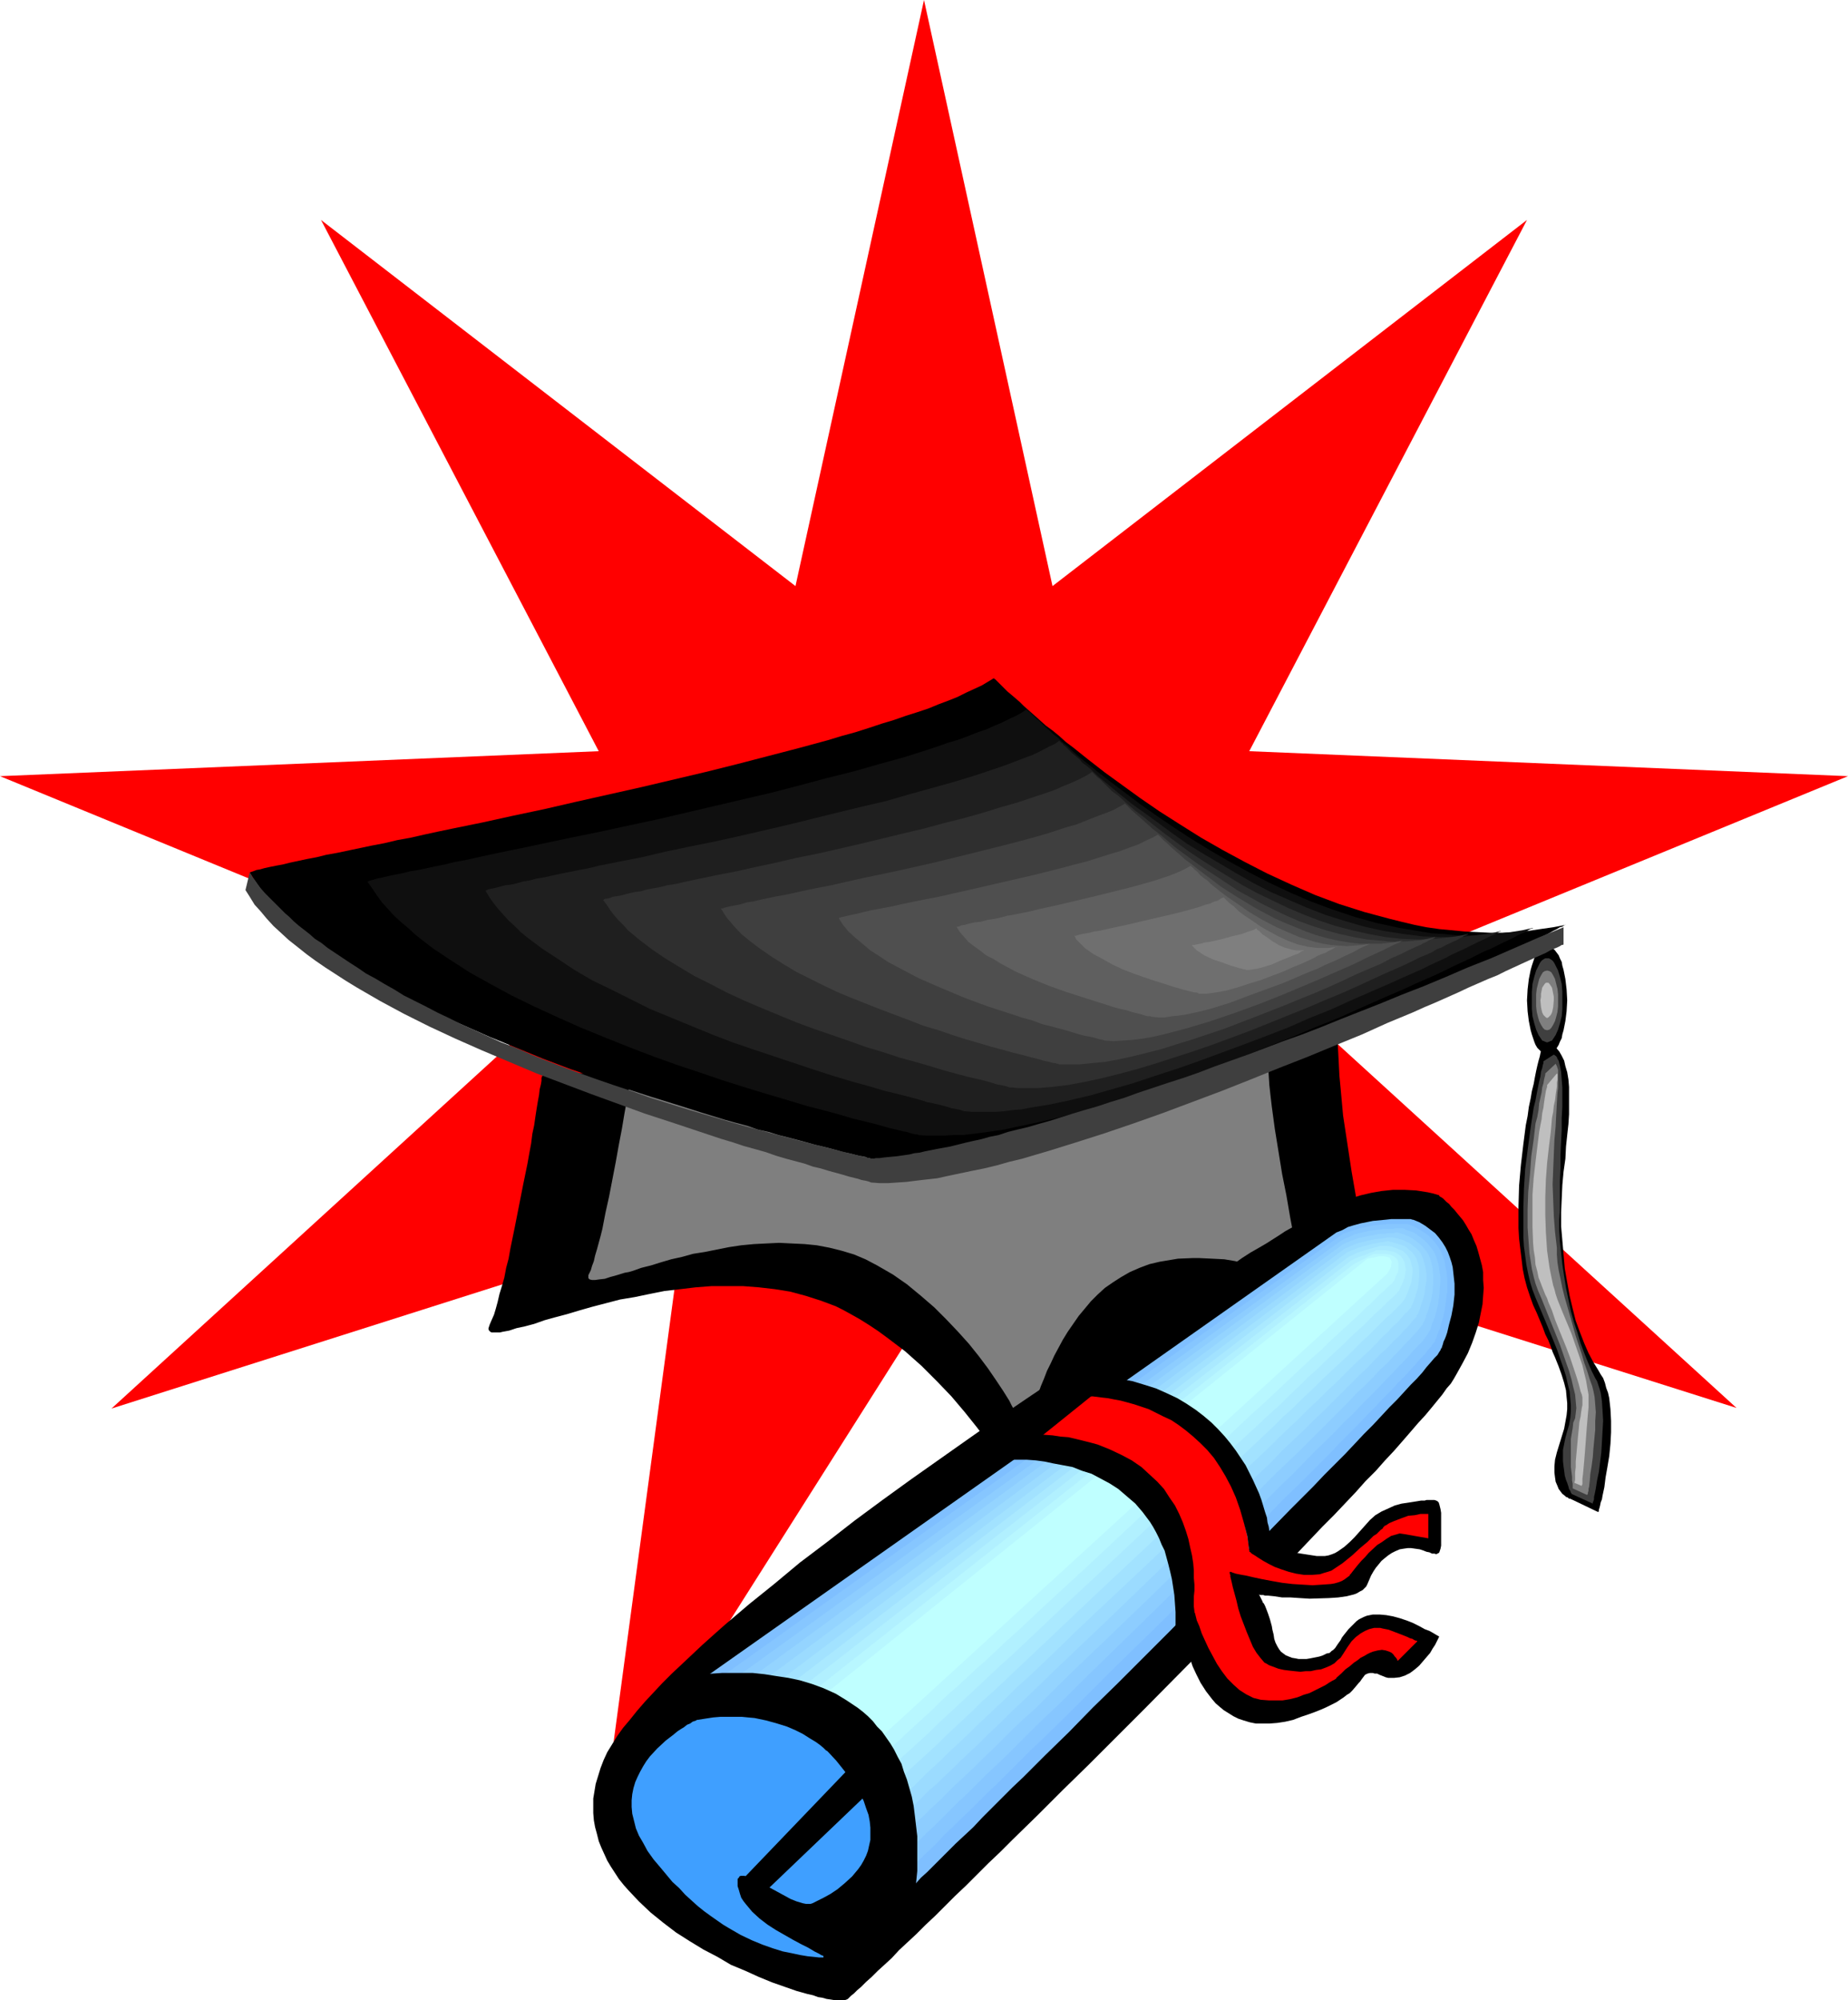
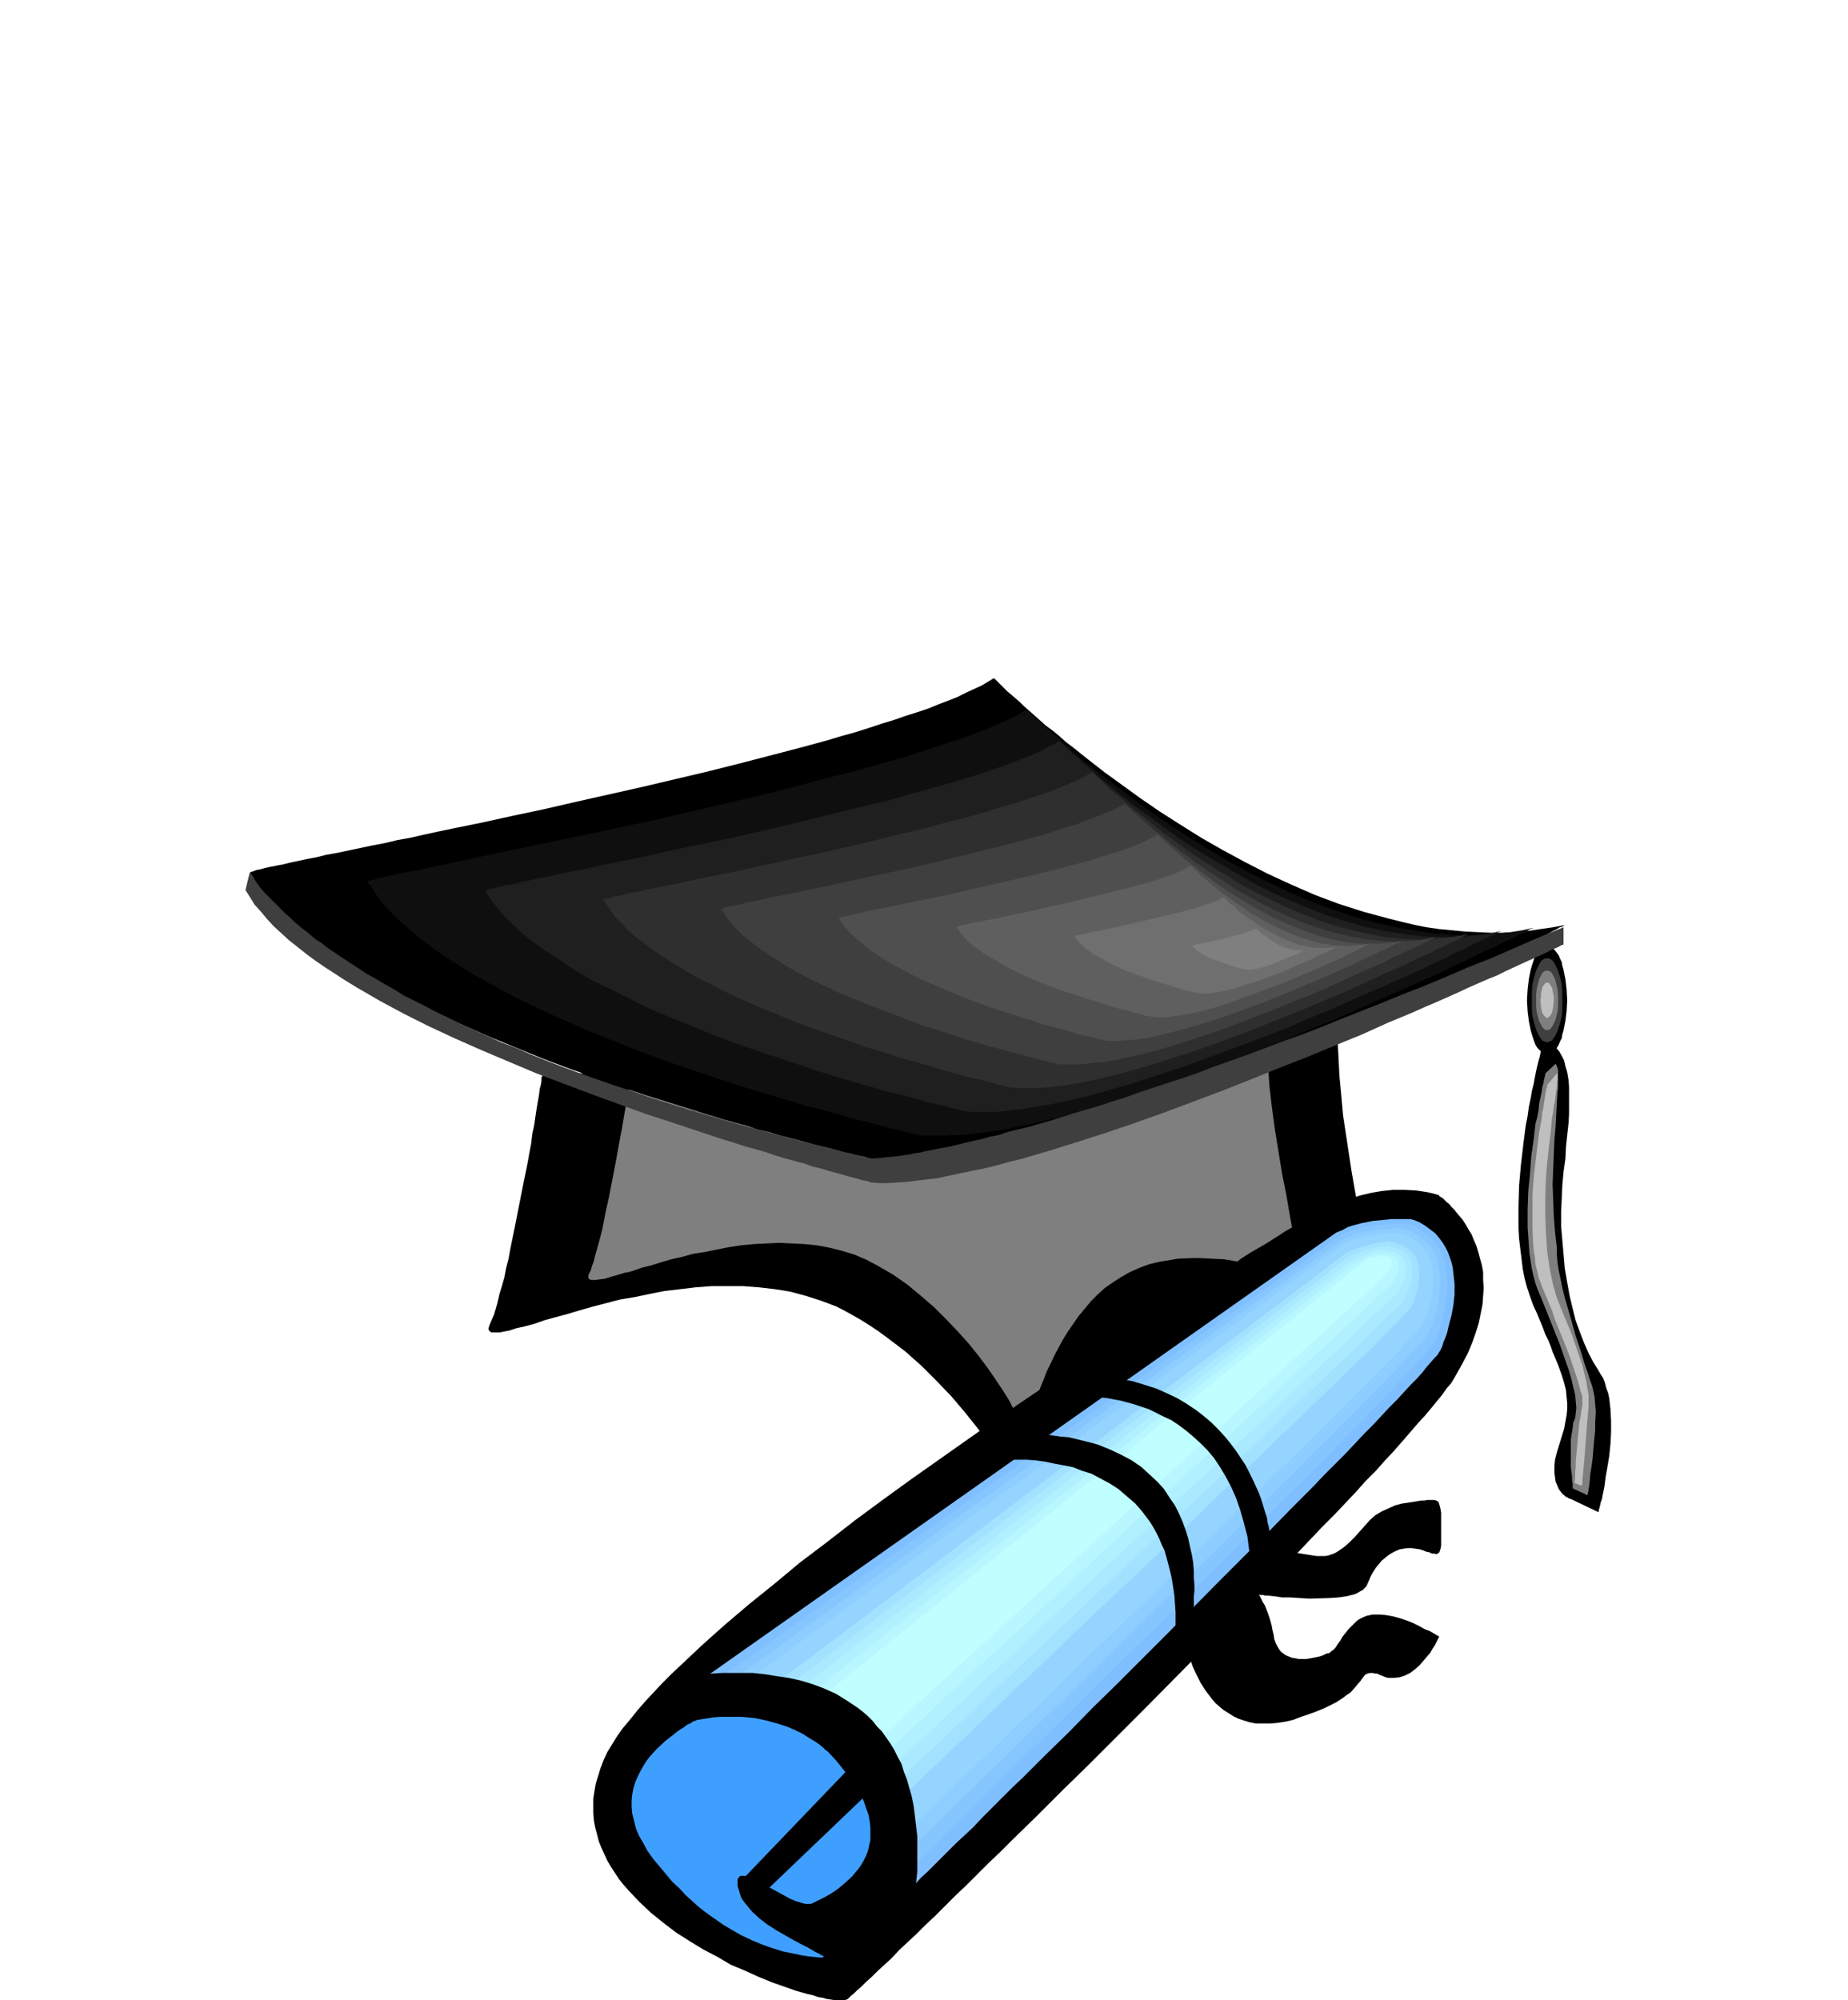
<svg xmlns="http://www.w3.org/2000/svg" xmlns:ns1="http://sodipodi.sourceforge.net/DTD/sodipodi-0.dtd" xmlns:ns2="http://www.inkscape.org/namespaces/inkscape" version="1.0" width="129.724mm" height="140.371mm" id="svg40" ns1:docname="Cap &amp; Diploma 1.wmf">
  <ns1:namedview id="namedview40" pagecolor="#ffffff" bordercolor="#000000" borderopacity="0.25" ns2:showpageshadow="2" ns2:pageopacity="0.0" ns2:pagecheckerboard="0" ns2:deskcolor="#d1d1d1" ns2:document-units="mm" />
  <defs id="defs1">
    <pattern id="WMFhbasepattern" patternUnits="userSpaceOnUse" width="6" height="6" x="0" y="0" />
  </defs>
-   <path style="fill:#ff0000;fill-opacity:1;fill-rule:evenodd;stroke:none" d="M 245.147,0 279.244,155.46 405.131,58.338 331.441,199.254 490.294,205.879 343.238,266.318 460.721,373.459 309.14,325.464 332.088,392.689 245.147,348.572 159.984,483.024 181.153,325.464 29.573,373.621 147.056,266.318 0,205.879 158.853,199.254 85.163,58.338 211.049,155.46 Z" id="path1" />
  <path style="fill:#000000;fill-opacity:1;fill-rule:evenodd;stroke:none" d="m 410.464,279.569 h 0.485 l 0.646,-0.323 0.485,-0.323 0.485,-0.485 0.485,-0.485 0.485,-0.808 0.323,-0.808 0.485,-0.97 0.162,-0.97 0.323,-1.131 0.485,-2.424 0.323,-2.586 0.162,-2.909 -0.162,-2.909 -0.323,-2.747 -0.485,-2.424 -0.323,-1.131 -0.162,-0.97 -0.485,-0.97 -0.323,-0.808 -0.485,-0.646 -0.485,-0.646 -0.485,-0.485 -0.485,-0.323 -0.646,-0.162 -0.485,-0.162 -0.485,0.162 -0.646,0.162 -0.485,0.323 -0.485,0.485 -0.485,0.646 -0.485,0.646 -0.323,0.808 -0.323,0.97 -0.323,0.97 -0.323,1.131 -0.485,2.424 -0.323,2.747 -0.162,2.909 0.162,2.909 0.323,2.586 0.485,2.424 0.323,1.131 0.323,0.97 0.323,0.97 0.323,0.808 0.485,0.808 0.485,0.485 0.485,0.485 0.485,0.323 0.646,0.323 z" id="path2" />
  <path style="fill:#3f3f3f;fill-opacity:1;fill-rule:evenodd;stroke:none" d="m 410.464,276.499 0.485,-0.162 0.323,-0.162 0.485,-0.162 0.323,-0.485 0.323,-0.485 0.323,-0.485 0.646,-1.454 0.485,-1.616 0.485,-1.939 0.162,-1.939 v -2.262 -2.262 l -0.162,-2.101 -0.485,-1.939 -0.485,-1.616 -0.646,-1.293 -0.323,-0.646 -0.323,-0.485 -0.323,-0.323 -0.485,-0.323 -0.323,-0.162 h -0.485 -0.485 l -0.323,0.162 -0.485,0.323 -0.323,0.323 -0.323,0.485 -0.323,0.646 -0.646,1.293 -0.485,1.616 -0.485,1.939 -0.162,2.101 v 2.262 2.262 l 0.162,1.939 0.485,1.939 0.485,1.616 0.646,1.454 0.323,0.485 0.323,0.485 0.323,0.485 0.485,0.162 0.323,0.162 z" id="path3" />
  <path style="fill:#7f7f7f;fill-opacity:1;fill-rule:evenodd;stroke:none" d="m 410.464,273.267 0.646,-0.162 0.485,-0.485 0.485,-0.808 0.485,-0.97 0.323,-1.131 0.323,-1.293 0.162,-1.454 v -1.616 -1.616 l -0.162,-1.454 -0.323,-1.293 -0.323,-1.293 -0.485,-0.97 -0.485,-0.808 -0.485,-0.323 -0.646,-0.162 -0.646,0.162 -0.485,0.323 -0.485,0.808 -0.485,0.97 -0.323,1.293 -0.323,1.293 -0.162,1.454 v 1.616 1.616 l 0.162,1.454 0.323,1.293 0.323,1.131 0.485,0.97 0.485,0.808 0.485,0.485 z" id="path4" />
  <path style="fill:#bfbfbf;fill-opacity:1;fill-rule:evenodd;stroke:none" d="m 410.464,270.035 0.323,-0.162 0.323,-0.323 0.323,-0.323 0.323,-0.646 0.162,-0.646 0.162,-0.808 0.162,-1.778 v -0.97 l -0.162,-0.808 -0.162,-0.808 -0.162,-0.808 -0.323,-0.485 -0.323,-0.485 -0.323,-0.323 h -0.323 -0.323 l -0.323,0.323 -0.323,0.485 -0.323,0.485 -0.162,0.808 -0.162,0.808 v 0.808 l -0.162,0.97 0.162,1.778 0.162,0.808 0.162,0.646 0.323,0.646 0.323,0.323 0.323,0.323 z" id="path5" />
  <path style="fill:#000000;fill-opacity:1;fill-rule:evenodd;stroke:none" d="m 143.824,285.387 v 0.162 l -0.162,0.323 v 0.808 l -0.162,0.97 -0.323,1.293 -0.162,1.454 -0.323,1.778 -0.323,1.939 -0.323,2.101 -0.323,2.262 -0.485,2.262 -0.323,2.586 -0.485,2.586 -0.485,2.747 -1.131,5.494 -2.262,11.474 -1.131,5.494 -0.485,2.747 -0.646,2.424 -0.485,2.586 -0.646,2.262 -0.646,2.101 -0.485,2.101 -0.485,1.778 -0.485,1.616 -0.646,1.454 -0.485,1.131 -0.162,0.485 -0.162,0.485 v 0.323 l 0.162,0.323 0.162,0.162 0.162,0.162 0.323,0.162 h 0.485 0.485 1.293 l 0.646,-0.162 1.778,-0.323 1.939,-0.646 2.262,-0.485 2.424,-0.646 2.747,-0.97 2.909,-0.808 3.07,-0.808 3.232,-0.97 3.394,-0.97 3.717,-0.97 3.717,-0.97 3.878,-0.646 3.878,-0.808 4.04,-0.808 4.202,-0.485 4.04,-0.485 4.202,-0.323 h 4.202 4.202 l 4.202,0.323 4.202,0.485 4.04,0.646 4.202,1.131 4.04,1.293 3.878,1.454 1.939,0.97 1.778,0.97 2.586,1.454 2.586,1.616 2.424,1.616 2.424,1.778 4.686,3.555 4.363,3.878 4.04,4.04 3.878,4.04 3.555,4.202 3.232,4.04 3.07,4.04 2.586,3.717 1.293,1.939 1.131,1.778 0.97,1.616 1.131,1.616 0.808,1.616 0.808,1.454 0.808,1.454 0.646,1.131 0.485,1.131 0.485,0.97 0.485,0.97 0.162,0.808 0.323,0.162 h 0.162 l 0.323,-0.485 0.323,-0.646 0.162,-0.97 0.485,-1.131 0.485,-1.454 0.646,-1.616 0.485,-1.939 0.808,-1.939 0.646,-2.101 0.97,-2.424 0.808,-2.262 1.131,-2.586 1.131,-2.424 1.293,-2.747 1.293,-2.586 1.616,-2.586 1.454,-2.747 1.778,-2.586 1.778,-2.424 2.101,-2.586 2.101,-2.262 2.262,-2.262 2.424,-2.101 2.586,-2.101 2.747,-1.778 2.909,-1.616 3.232,-1.293 3.232,-1.131 3.394,-0.97 1.778,-0.323 1.778,-0.323 2.586,-0.323 2.424,-0.162 h 2.262 l 2.262,-0.162 2.262,0.162 2.101,0.162 h 1.939 l 1.939,0.323 1.939,0.323 1.778,0.323 1.778,0.323 1.454,0.485 3.07,0.97 2.909,0.97 2.424,1.293 2.262,1.131 1.939,1.131 1.778,1.131 1.454,1.131 1.131,0.97 0.646,0.323 0.485,0.485 0.646,0.646 h 0.162 0.162 v 0 l 0.162,-0.323 v -0.162 -0.323 -0.97 l -0.162,-1.454 -0.162,-1.616 -0.323,-1.778 -0.485,-2.101 -0.323,-2.424 -0.485,-2.586 -0.485,-2.909 -0.646,-2.909 -0.646,-3.07 -0.485,-3.394 -0.808,-3.394 -0.485,-3.394 -1.293,-7.272 -1.293,-7.434 -1.131,-7.434 -1.131,-7.434 -0.323,-3.555 -0.323,-3.555 -0.323,-3.394 -0.162,-3.232 -0.162,-3.07 -0.162,-2.909 0.162,-2.747 0.162,-2.586 z" id="path6" />
  <path style="fill:#7f7f7f;fill-opacity:1;fill-rule:evenodd;stroke:none" d="m 167.417,285.063 v 0.162 l -0.162,0.323 v 0.646 l -0.162,0.808 -0.162,0.97 -0.162,1.131 -0.323,1.454 -0.162,1.454 -0.323,1.778 -0.323,1.778 -0.323,1.939 -0.323,1.939 -0.808,4.202 -0.808,4.525 -1.778,9.211 -0.97,4.363 -0.808,4.202 -0.485,1.939 -0.485,1.778 -0.485,1.778 -0.485,1.616 -0.323,1.454 -0.485,1.293 -0.323,1.131 -0.485,0.97 -0.162,0.323 v 0.323 0.323 0.162 l 0.323,0.323 0.646,0.162 h 0.808 l 1.131,-0.162 1.454,-0.162 1.454,-0.485 1.778,-0.485 2.101,-0.646 0.97,-0.162 1.131,-0.323 2.262,-0.808 2.586,-0.646 2.586,-0.808 2.747,-0.808 2.909,-0.646 2.909,-0.808 3.07,-0.485 3.232,-0.646 3.232,-0.646 3.232,-0.485 3.394,-0.323 3.232,-0.162 3.394,-0.162 3.394,0.162 3.394,0.162 3.232,0.323 3.394,0.646 3.232,0.808 3.232,0.97 3.07,1.293 3.07,1.616 4.202,2.424 3.717,2.586 3.717,3.07 3.555,3.07 3.232,3.232 3.07,3.232 2.909,3.232 2.586,3.232 2.424,3.232 2.101,3.07 1.939,2.909 1.616,2.586 0.646,1.293 0.646,1.131 0.646,1.131 0.485,0.97 0.485,0.97 0.485,0.808 0.162,0.646 0.323,0.646 0.162,0.162 h 0.162 l 0.162,-0.323 0.323,-0.646 0.162,-0.646 0.485,-0.97 0.323,-1.131 0.485,-1.454 0.485,-1.454 0.485,-1.454 0.646,-1.778 0.646,-1.778 0.808,-1.939 0.808,-2.101 0.97,-1.939 0.97,-2.101 1.131,-2.101 1.131,-2.101 1.293,-2.101 1.454,-2.101 1.454,-2.101 1.616,-1.939 1.616,-1.939 1.778,-1.778 1.939,-1.778 2.101,-1.454 2.262,-1.454 2.262,-1.293 2.586,-1.131 2.586,-0.97 2.747,-0.646 2.909,-0.485 1.939,-0.323 3.878,-0.162 h 1.778 l 3.394,0.162 3.232,0.162 2.909,0.485 2.586,0.808 2.424,0.646 2.262,0.97 2.101,0.808 1.778,0.97 1.454,0.97 1.454,0.97 1.131,0.808 0.97,0.808 0.485,0.323 0.323,0.323 0.646,0.485 h 0.162 l 0.162,-0.162 v -0.485 -0.808 l -0.162,-0.97 -0.162,-1.293 -0.162,-1.616 -0.323,-1.616 -0.323,-1.939 -0.485,-2.101 -0.323,-2.262 -0.485,-2.424 -0.485,-2.424 -0.485,-2.586 -0.97,-5.656 -1.131,-5.656 -0.97,-5.979 -0.97,-5.979 -0.808,-5.979 -0.323,-2.747 -0.323,-2.909 -0.162,-2.586 -0.162,-2.747 -0.162,-2.424 v -2.262 -2.262 l 0.162,-2.101 z" id="path7" />
  <path style="fill:#000000;fill-opacity:1;fill-rule:evenodd;stroke:none" d="m 66.256,231.412 v 0 l 0.485,-0.162 0.485,-0.162 0.808,-0.323 0.97,-0.162 1.131,-0.323 1.454,-0.323 1.616,-0.323 1.778,-0.323 1.939,-0.485 2.262,-0.485 2.262,-0.485 2.586,-0.485 2.586,-0.646 2.747,-0.485 3.07,-0.646 3.07,-0.646 3.07,-0.646 3.394,-0.646 3.394,-0.808 3.555,-0.646 3.555,-0.808 3.717,-0.808 3.878,-0.808 7.918,-1.616 8.08,-1.778 8.403,-1.778 8.403,-1.939 17.291,-3.878 17.13,-4.04 8.403,-2.101 8.08,-2.101 8.08,-2.101 7.757,-2.101 3.717,-1.131 3.555,-0.97 3.555,-1.131 3.394,-1.131 3.232,-0.97 3.232,-1.131 3.07,-0.97 2.909,-0.97 2.747,-1.131 2.586,-0.97 2.424,-0.97 2.262,-1.131 2.101,-0.97 2.101,-0.97 1.616,-0.97 1.616,-0.97 v 0.162 l 0.323,0.162 0.162,0.162 0.485,0.485 0.485,0.485 0.646,0.646 0.646,0.646 0.808,0.808 0.97,0.808 1.131,0.97 1.131,0.97 1.131,1.131 1.293,1.131 1.454,1.293 1.454,1.293 1.616,1.454 1.778,1.293 1.778,1.454 1.778,1.616 1.939,1.454 4.04,3.232 4.363,3.394 4.686,3.394 4.686,3.394 5.171,3.555 5.333,3.394 5.656,3.555 5.656,3.232 5.979,3.232 5.979,3.07 6.302,2.909 6.302,2.747 6.464,2.424 6.626,2.101 6.626,1.778 3.232,0.808 3.394,0.808 3.232,0.646 3.394,0.485 3.394,0.323 3.394,0.323 3.394,0.162 3.232,0.162 h 3.394 l 3.394,-0.162 3.394,-0.323 3.232,-0.485 3.394,-0.485 3.394,-0.646 h -0.162 l -0.323,0.162 -0.485,0.323 -0.646,0.162 -0.808,0.485 -0.97,0.485 -1.131,0.646 -1.293,0.646 -1.454,0.646 -1.778,0.808 -1.778,0.97 -1.778,0.808 -2.101,0.97 -2.262,1.131 -2.262,0.97 -2.424,1.131 -2.586,1.293 -2.586,1.293 -2.747,1.131 -2.909,1.293 -3.07,1.454 -2.909,1.293 -3.232,1.454 -3.232,1.454 -6.626,2.909 -6.949,2.909 -7.11,3.07 -7.434,3.07 -7.434,3.07 -7.595,2.909 -7.757,2.909 -7.757,2.747 -7.595,2.747 -7.757,2.586 -7.595,2.424 -7.434,2.101 -7.272,2.101 -7.11,1.616 -3.394,0.808 -3.394,0.646 -3.232,0.646 -3.232,0.646 -6.302,0.808 -2.909,0.162 -2.909,0.323 h -2.909 l -2.586,0.162 -2.586,-0.162 -2.424,-0.162 h -0.162 l -0.323,-0.162 h -0.485 l -0.646,-0.323 -0.808,-0.162 -0.97,-0.162 -1.293,-0.323 -1.293,-0.323 -1.616,-0.323 -1.616,-0.485 -1.778,-0.485 -1.939,-0.485 -2.101,-0.485 -2.262,-0.646 -2.424,-0.646 -2.424,-0.646 -2.586,-0.646 -2.586,-0.808 -2.909,-0.646 -2.747,-0.97 -3.07,-0.808 -2.909,-0.808 -6.302,-1.939 -6.626,-2.101 -6.787,-2.101 -6.949,-2.262 -7.11,-2.586 -7.11,-2.424 -7.272,-2.747 -7.11,-2.909 -7.11,-2.909 -6.949,-3.07 -6.949,-3.07 -6.626,-3.394 -6.302,-3.394 -6.141,-3.555 -2.909,-1.778 -2.909,-1.778 -2.747,-1.778 -2.586,-1.939 -2.586,-1.939 -2.424,-1.778 -2.262,-1.939 -2.101,-1.939 -2.101,-2.101 -1.939,-1.939 -1.778,-2.101 -1.616,-1.939 -1.454,-2.101 z" id="path8" />
  <path style="fill:#0f0f0f;fill-opacity:1;fill-rule:evenodd;stroke:none" d="m 97.445,233.836 h 0.162 l 0.323,-0.162 0.485,-0.162 0.646,-0.162 0.97,-0.323 0.97,-0.162 1.293,-0.323 1.454,-0.323 1.616,-0.323 1.616,-0.323 1.939,-0.485 2.101,-0.323 2.262,-0.485 2.262,-0.485 2.424,-0.485 2.586,-0.646 2.747,-0.485 2.909,-0.646 2.909,-0.646 3.07,-0.646 3.07,-0.646 3.232,-0.646 6.787,-1.454 6.949,-1.454 7.11,-1.454 7.434,-1.616 7.595,-1.616 15.19,-3.555 15.19,-3.555 7.434,-1.939 7.272,-1.939 7.11,-1.778 6.787,-1.939 6.464,-1.778 6.141,-1.939 2.909,-0.97 2.747,-0.97 2.747,-0.808 2.586,-0.97 2.424,-0.97 2.424,-0.808 2.101,-0.97 1.939,-0.808 1.939,-0.97 1.778,-0.808 1.454,-0.808 1.454,-0.97 v 0.162 l 0.162,0.162 0.646,0.485 0.485,0.485 0.485,0.485 0.646,0.646 0.808,0.646 0.808,0.808 0.97,0.97 0.97,0.808 0.97,0.97 1.293,0.97 1.131,1.131 1.454,1.131 1.293,1.293 1.454,1.293 1.616,1.293 3.394,2.747 3.555,2.747 3.878,2.909 4.04,3.07 4.363,3.07 4.525,3.07 4.686,3.07 5.01,3.07 5.01,2.909 5.333,2.909 5.333,2.747 5.494,2.586 5.656,2.424 5.656,2.101 5.818,1.939 5.818,1.616 5.979,1.293 5.818,0.97 2.909,0.485 3.07,0.162 3.07,0.323 h 2.909 2.909 l 3.07,-0.162 2.909,-0.323 2.909,-0.323 3.07,-0.485 2.909,-0.646 -0.162,0.162 h -0.162 l -0.485,0.162 -0.485,0.323 -0.808,0.485 -0.808,0.323 -1.131,0.485 -1.131,0.646 -1.293,0.646 -1.454,0.646 -1.616,0.808 -1.616,0.808 -1.939,0.808 -1.939,0.97 -1.939,0.97 -2.101,0.97 -2.424,1.131 -2.262,1.131 -2.424,1.131 -2.586,1.131 -2.586,1.131 -2.747,1.293 -5.656,2.424 -5.818,2.586 -6.141,2.747 -6.464,2.586 -6.464,2.747 -6.626,2.586 -6.787,2.747 -6.787,2.586 -6.787,2.424 -6.787,2.424 -6.787,2.262 -6.787,2.101 -6.626,1.939 -6.302,1.778 -6.302,1.454 -6.141,1.293 -2.909,0.646 -5.656,0.808 -2.586,0.323 -2.747,0.323 h -2.586 l -2.424,0.162 h -2.424 -2.262 l -2.101,-0.162 v 0 l -0.323,-0.162 h -0.485 l -0.646,-0.162 -0.646,-0.162 -0.97,-0.323 -0.97,-0.162 -1.293,-0.323 -1.293,-0.323 -1.454,-0.323 -1.616,-0.485 -1.778,-0.485 -1.939,-0.485 -1.939,-0.485 -2.101,-0.485 -2.101,-0.646 -2.262,-0.646 -2.424,-0.646 -2.424,-0.646 -2.586,-0.646 -5.333,-1.616 -5.494,-1.616 -5.818,-1.778 -6.141,-1.939 -6.141,-2.101 -6.302,-2.101 -6.302,-2.262 -6.302,-2.424 -6.464,-2.586 -6.302,-2.586 -6.141,-2.747 -5.979,-2.747 -5.979,-2.909 -5.656,-3.07 -5.494,-3.07 -5.01,-3.232 -2.424,-1.616 -2.424,-1.616 -2.101,-1.616 -2.262,-1.778 -1.939,-1.778 -1.939,-1.616 -1.939,-1.778 -1.616,-1.778 -1.616,-1.778 -1.293,-1.778 -1.293,-1.939 z" id="path9" />
  <path style="fill:#1f1f1f;fill-opacity:1;fill-rule:evenodd;stroke:none" d="m 128.795,236.26 v 0 l 0.323,-0.162 0.323,-0.162 0.646,-0.162 0.808,-0.162 0.808,-0.162 1.131,-0.323 1.293,-0.323 1.454,-0.162 1.454,-0.323 1.616,-0.485 1.939,-0.323 1.778,-0.485 2.101,-0.323 2.101,-0.485 2.262,-0.485 2.424,-0.485 2.424,-0.485 2.586,-0.485 2.586,-0.646 5.656,-1.131 5.818,-1.131 6.141,-1.454 6.141,-1.293 6.464,-1.293 6.626,-1.454 13.251,-3.07 13.09,-3.232 6.626,-1.616 6.302,-1.454 6.141,-1.778 5.818,-1.616 5.818,-1.616 5.333,-1.616 2.424,-0.808 2.424,-0.808 2.424,-0.808 2.262,-0.808 2.101,-0.808 2.101,-0.808 1.778,-0.646 1.778,-0.808 1.616,-0.808 1.454,-0.808 1.454,-0.646 1.131,-0.808 h 0.162 v 0.162 l 0.323,0.323 0.323,0.162 0.323,0.485 0.485,0.323 0.646,0.646 0.646,0.646 0.646,0.646 0.808,0.646 0.97,0.808 0.808,0.97 1.131,0.808 1.131,0.97 2.262,2.101 2.747,2.262 2.747,2.262 3.232,2.586 3.394,2.424 3.555,2.586 3.717,2.747 3.878,2.747 4.202,2.586 4.363,2.586 4.363,2.586 4.525,2.586 4.686,2.424 4.848,2.101 4.848,2.101 5.01,1.939 5.171,1.616 5.01,1.454 5.171,1.131 5.171,0.808 5.171,0.646 5.171,0.162 h 2.586 2.586 l 2.586,-0.323 2.586,-0.323 2.586,-0.323 2.586,-0.646 -0.162,0.162 h -0.162 l -0.323,0.162 -0.485,0.323 -0.646,0.323 -0.808,0.323 -0.97,0.485 -0.97,0.485 -1.131,0.485 -1.293,0.646 -1.293,0.646 -1.616,0.808 -1.454,0.646 -1.778,0.808 -1.778,0.97 -1.778,0.808 -2.101,0.97 -1.939,0.97 -4.363,1.939 -4.686,2.101 -4.848,2.101 -5.171,2.262 -5.333,2.424 -5.656,2.262 -5.494,2.424 -5.818,2.262 -5.979,2.262 -11.797,4.363 -5.979,2.101 -5.979,1.939 -5.818,1.939 -5.656,1.616 -5.656,1.616 -5.494,1.293 -5.333,1.131 -5.01,0.808 -2.424,0.485 -2.262,0.162 -2.424,0.323 -2.101,0.162 h -2.262 -1.939 -2.101 l -1.778,-0.162 h -0.162 -0.162 l -0.485,-0.162 -0.485,-0.162 -0.646,-0.162 -0.808,-0.162 -0.97,-0.162 -0.97,-0.323 -1.131,-0.323 -1.293,-0.323 -1.454,-0.323 -1.616,-0.323 -1.454,-0.485 -1.778,-0.485 -1.778,-0.485 -1.939,-0.485 -1.939,-0.485 -2.101,-0.485 -4.363,-1.293 -4.686,-1.293 -4.848,-1.454 -5.01,-1.616 -5.333,-1.778 -5.333,-1.778 -5.333,-1.778 -5.656,-1.939 -5.494,-2.101 -5.494,-2.262 -5.494,-2.262 -5.494,-2.262 -5.171,-2.586 -5.171,-2.586 -5.01,-2.424 -4.686,-2.747 -4.363,-2.909 -4.202,-2.747 -1.939,-1.454 -1.939,-1.454 -1.778,-1.454 -1.616,-1.616 -1.616,-1.454 -1.454,-1.616 -1.293,-1.454 -1.293,-1.616 -1.131,-1.616 z" id="path10" />
  <path style="fill:#2f2f2f;fill-opacity:1;fill-rule:evenodd;stroke:none" d="m 159.984,238.684 h 0.162 l 0.162,-0.162 0.323,-0.162 h 0.485 l 0.646,-0.162 0.808,-0.323 0.97,-0.162 1.131,-0.162 1.131,-0.323 1.293,-0.323 1.454,-0.323 1.454,-0.162 1.616,-0.485 1.778,-0.323 1.778,-0.323 1.939,-0.485 2.101,-0.323 2.101,-0.485 4.525,-0.97 4.686,-0.97 5.01,-0.97 5.01,-1.131 5.333,-1.131 5.494,-1.293 5.656,-1.131 11.312,-2.586 11.312,-2.747 5.494,-1.293 5.333,-1.454 5.171,-1.293 5.171,-1.454 4.686,-1.454 4.525,-1.293 4.363,-1.454 3.878,-1.293 1.778,-0.646 1.778,-0.808 1.616,-0.646 1.454,-0.646 1.454,-0.646 1.293,-0.646 1.131,-0.646 0.97,-0.646 0.162,0.162 v 0 l 0.162,0.162 0.323,0.323 0.323,0.323 0.485,0.485 0.485,0.323 0.485,0.485 1.293,1.293 1.454,1.454 1.939,1.454 1.939,1.778 2.262,1.939 2.586,1.939 2.586,2.101 2.909,2.262 3.07,2.262 3.07,2.262 3.394,2.262 3.555,2.262 3.717,2.262 3.717,2.262 3.878,2.101 4.04,1.939 4.04,1.939 4.202,1.778 4.202,1.616 4.363,1.454 4.363,1.131 4.363,0.97 4.363,0.808 4.363,0.485 4.525,0.162 4.363,-0.162 4.363,-0.485 2.262,-0.323 2.101,-0.485 v 0.162 h -0.162 l -0.323,0.162 -0.485,0.162 -0.485,0.323 -0.646,0.323 -0.808,0.485 -0.808,0.323 -0.97,0.485 -1.131,0.485 -1.131,0.646 -1.293,0.485 -1.293,0.808 -1.454,0.646 -1.616,0.646 -1.616,0.808 -3.394,1.616 -3.717,1.616 -3.878,1.778 -4.202,1.939 -4.363,1.939 -4.686,1.939 -4.525,1.939 -4.848,1.939 -10.019,4.04 -10.019,3.717 -5.171,1.778 -5.01,1.616 -5.01,1.616 -4.848,1.454 -4.848,1.293 -4.525,1.131 -4.525,0.97 -4.363,0.808 -4.04,0.485 -3.878,0.323 h -1.778 -1.778 -1.778 l -1.454,-0.162 h -0.162 -0.162 -0.323 l -0.485,-0.162 -0.485,-0.162 -0.646,-0.162 -0.808,-0.162 -0.97,-0.162 -0.97,-0.323 -1.131,-0.323 -1.131,-0.323 -1.293,-0.323 -1.454,-0.323 -1.454,-0.323 -3.07,-0.808 -3.555,-0.97 -3.717,-1.131 -3.878,-1.131 -4.202,-1.131 -4.363,-1.454 -4.363,-1.293 -4.525,-1.616 -4.686,-1.616 -4.686,-1.616 -4.848,-1.778 -4.686,-1.939 -4.686,-1.939 -4.525,-1.939 -4.525,-2.101 -4.363,-2.262 -4.202,-2.101 -4.04,-2.424 -3.717,-2.262 -3.555,-2.424 -3.394,-2.586 -2.909,-2.424 -1.293,-1.454 -1.293,-1.293 -1.131,-1.293 -0.97,-1.293 -0.97,-1.454 z" id="path11" />
  <path style="fill:#3f3f3f;fill-opacity:1;fill-rule:evenodd;stroke:none" d="m 191.334,241.108 v -0.162 h 0.162 0.323 l 0.323,-0.162 0.646,-0.162 0.646,-0.162 0.808,-0.162 0.808,-0.162 0.97,-0.162 1.131,-0.323 1.131,-0.323 1.293,-0.162 2.747,-0.646 3.07,-0.646 3.555,-0.646 3.555,-0.808 3.878,-0.808 4.202,-0.808 4.202,-0.97 4.363,-0.97 4.686,-0.97 4.525,-0.97 9.373,-2.101 9.211,-2.262 4.525,-1.131 4.525,-1.131 4.363,-1.131 4.202,-1.131 3.878,-1.131 3.878,-1.293 3.394,-0.97 3.232,-1.293 2.909,-1.131 2.586,-0.97 1.131,-0.485 1.131,-0.646 0.97,-0.485 0.808,-0.485 0.162,0.162 0.323,0.323 0.646,0.646 0.808,0.808 1.131,0.97 1.293,1.131 1.454,1.293 1.616,1.454 1.939,1.454 2.101,1.778 2.101,1.778 2.424,1.778 2.424,1.778 2.747,1.939 2.747,1.778 2.909,1.939 2.909,1.939 3.232,1.778 3.232,1.778 3.232,1.616 3.394,1.616 3.394,1.454 3.555,1.293 3.555,1.131 3.555,0.97 3.717,0.808 3.555,0.646 3.717,0.323 3.555,0.323 3.717,-0.162 3.555,-0.323 3.717,-0.808 h -0.162 v 0.162 l -0.323,0.162 -0.323,0.162 -0.485,0.162 -0.646,0.323 -0.485,0.323 -0.808,0.323 -0.808,0.485 -0.808,0.323 -2.101,0.97 -2.262,1.131 -2.586,1.131 -2.747,1.454 -3.07,1.293 -3.394,1.454 -3.394,1.616 -3.555,1.616 -3.717,1.616 -4.04,1.616 -3.878,1.616 -8.242,3.232 -8.403,3.232 -8.242,2.747 -4.202,1.293 -4.04,1.293 -3.878,0.97 -3.878,0.97 -3.717,0.808 -3.555,0.646 -3.394,0.323 -3.232,0.323 h -2.909 -2.747 v 0 l -0.162,-0.162 h -0.323 l -0.323,-0.162 h -0.485 l -0.646,-0.162 -0.485,-0.162 -0.808,-0.162 -0.808,-0.162 -0.97,-0.323 -1.939,-0.485 -2.424,-0.646 -2.586,-0.646 -2.909,-0.808 -3.07,-0.808 -3.232,-0.97 -3.394,-0.97 -3.555,-1.131 -3.717,-1.293 -3.878,-1.131 -3.717,-1.454 -7.757,-2.909 -7.757,-3.07 -3.878,-1.616 -3.717,-1.778 -3.555,-1.778 -3.555,-1.778 -3.232,-1.939 -3.07,-1.939 -3.07,-2.101 -2.586,-1.939 -2.586,-2.101 -2.101,-2.262 -1.778,-2.101 z" id="path12" />
  <path style="fill:#4f4f4f;fill-opacity:1;fill-rule:evenodd;stroke:none" d="m 222.523,243.532 h 0.162 v -0.162 h 0.323 l 0.323,-0.162 h 0.323 l 0.646,-0.162 1.293,-0.323 1.616,-0.323 1.939,-0.485 2.101,-0.485 2.586,-0.485 2.586,-0.485 2.909,-0.646 3.07,-0.646 3.232,-0.646 3.394,-0.646 3.555,-0.808 7.11,-1.616 14.706,-3.394 7.11,-1.778 3.555,-0.97 3.232,-0.808 3.07,-0.97 3.07,-0.97 2.747,-0.808 2.586,-0.97 2.262,-0.808 1.939,-0.97 1.778,-0.808 1.454,-0.808 0.162,0.162 0.162,0.162 0.485,0.485 0.646,0.646 0.97,0.808 0.97,0.97 1.131,0.97 1.293,1.131 1.454,1.293 1.778,1.293 1.616,1.293 1.939,1.454 1.939,1.454 2.101,1.616 2.262,1.454 2.262,1.454 2.424,1.454 2.424,1.454 5.171,2.747 2.586,1.131 2.747,1.131 2.747,1.131 2.747,0.97 2.909,0.808 2.909,0.646 2.909,0.485 2.747,0.323 h 2.909 2.909 l 2.909,-0.323 2.747,-0.485 v 0 h -0.162 l -0.162,0.162 -0.323,0.162 -0.646,0.323 -1.131,0.485 -1.293,0.646 -1.616,0.808 -1.778,0.808 -2.101,0.97 -2.262,1.131 -2.424,1.131 -2.586,1.131 -2.586,1.131 -2.909,1.293 -3.07,1.293 -6.141,2.586 -6.464,2.586 -6.626,2.424 -6.626,2.262 -3.232,0.97 -3.232,0.97 -3.07,0.808 -3.07,0.808 -2.909,0.646 -2.747,0.485 -2.747,0.323 -2.424,0.162 -2.424,0.162 -2.101,-0.162 h -0.162 v 0 l -0.485,-0.162 -0.808,-0.162 -1.131,-0.323 -1.293,-0.323 -1.778,-0.323 -1.778,-0.485 -2.101,-0.646 -2.262,-0.646 -2.424,-0.646 -2.586,-0.646 -2.586,-0.97 -2.909,-0.808 -2.909,-0.97 -5.979,-1.939 -6.141,-2.262 -6.141,-2.586 -5.979,-2.586 -2.747,-1.454 -2.747,-1.454 -2.747,-1.454 -2.424,-1.616 -2.262,-1.454 -2.101,-1.778 -1.939,-1.616 -1.778,-1.616 -1.454,-1.778 z" id="path13" />
  <path style="fill:#5f5f5f;fill-opacity:1;fill-rule:evenodd;stroke:none" d="m 253.873,245.956 v -0.162 h 0.485 l 0.646,-0.323 0.97,-0.162 1.131,-0.323 1.454,-0.323 1.616,-0.162 1.778,-0.485 2.101,-0.323 2.101,-0.485 1.131,-0.323 1.131,-0.162 2.424,-0.485 2.424,-0.485 2.586,-0.646 5.171,-1.131 10.827,-2.586 5.171,-1.293 2.586,-0.646 2.424,-0.646 2.262,-0.646 2.262,-0.646 1.939,-0.646 1.939,-0.646 1.616,-0.646 1.454,-0.646 1.293,-0.646 1.131,-0.646 v 0.162 l 0.323,0.162 0.323,0.323 0.485,0.485 0.646,0.485 0.646,0.808 0.97,0.808 0.97,0.646 0.97,0.97 2.424,1.939 1.454,1.131 3.07,2.101 3.232,2.262 3.555,2.101 3.717,1.939 4.04,1.778 1.939,0.808 2.101,0.646 2.101,0.646 2.101,0.485 2.101,0.323 2.101,0.162 2.101,0.162 2.101,-0.162 2.101,-0.162 2.101,-0.323 h -0.162 l -0.323,0.162 -0.646,0.323 -0.808,0.323 -0.97,0.485 -1.131,0.646 -1.293,0.646 -1.454,0.646 -1.616,0.808 -1.778,0.808 -1.939,0.808 -1.939,0.97 -2.101,0.808 -2.262,0.97 -4.525,1.939 -4.848,1.778 -4.848,1.778 -4.686,1.778 -4.686,1.454 -2.424,0.646 -2.101,0.485 -2.262,0.485 -2.101,0.323 -1.778,0.162 -1.939,0.323 h -1.616 l -1.616,-0.162 h -0.162 l -0.323,-0.162 h -0.646 l -0.808,-0.162 -0.97,-0.323 -1.293,-0.323 -1.293,-0.323 -1.454,-0.485 -1.616,-0.323 -1.778,-0.485 -1.939,-0.646 -2.101,-0.646 -4.04,-1.293 -4.525,-1.454 -4.525,-1.616 -4.363,-1.778 -4.363,-1.939 -2.101,-1.131 -2.101,-1.131 -1.778,-1.131 -1.939,-0.97 -1.616,-1.293 -1.616,-1.131 -1.454,-1.131 -1.131,-1.293 -1.131,-1.293 z" id="path14" />
  <path style="fill:#6f6f6f;fill-opacity:1;fill-rule:evenodd;stroke:none" d="m 285.062,248.218 v 0 h 0.323 l 0.485,-0.162 0.646,-0.162 0.646,-0.162 0.97,-0.162 0.97,-0.162 1.131,-0.323 1.293,-0.162 1.454,-0.323 2.909,-0.646 3.07,-0.646 3.394,-0.808 6.949,-1.616 3.394,-0.808 3.07,-0.808 2.747,-0.808 1.293,-0.485 1.293,-0.323 0.97,-0.485 1.131,-0.323 0.646,-0.485 0.808,-0.323 v 0 l 0.162,0.162 0.162,0.162 0.323,0.323 0.323,0.323 0.485,0.485 0.646,0.485 0.646,0.485 1.293,1.293 1.778,1.293 1.939,1.293 2.101,1.454 2.262,1.293 2.424,1.293 2.424,1.131 2.586,0.97 2.747,0.646 2.586,0.323 h 1.454 1.293 l 1.293,-0.162 1.293,-0.162 v 0 H 354.55 l -0.323,0.162 -0.485,0.323 -0.646,0.323 -0.646,0.323 -0.808,0.485 -0.97,0.323 -1.131,0.485 -1.131,0.646 -2.424,1.131 -2.747,1.131 -2.909,1.293 -5.979,2.262 -3.232,0.97 -2.909,0.97 -2.909,0.808 -2.747,0.485 -1.131,0.162 -1.293,0.162 h -0.97 -1.131 v 0 l -0.162,-0.162 -0.485,-0.162 h -0.485 l -0.646,-0.162 -0.646,-0.162 -1.939,-0.485 -0.97,-0.323 -1.293,-0.323 -2.424,-0.808 -2.586,-0.808 -2.909,-0.97 -2.747,-0.97 -2.909,-1.131 -2.747,-1.293 -2.586,-1.454 -2.424,-1.293 -1.131,-0.808 -0.97,-0.646 -0.808,-0.808 -0.808,-0.808 -0.808,-0.808 z" id="path15" />
  <path style="fill:#7f7f7f;fill-opacity:1;fill-rule:evenodd;stroke:none" d="m 316.251,250.804 0.162,-0.162 h 0.485 l 0.646,-0.162 0.97,-0.162 1.131,-0.323 1.293,-0.162 1.454,-0.323 1.454,-0.323 2.909,-0.808 2.747,-0.646 1.293,-0.485 0.97,-0.323 0.97,-0.323 0.485,-0.323 h 0.162 l 0.162,0.323 0.485,0.323 0.485,0.485 0.485,0.485 0.808,0.485 1.778,1.293 1.939,1.131 1.131,0.485 1.131,0.323 1.131,0.323 1.131,0.162 h 1.131 l 1.131,-0.162 h -0.162 l -0.323,0.162 -0.646,0.323 -0.646,0.485 -0.97,0.323 -1.131,0.485 -2.424,0.97 -2.586,1.131 -2.586,0.808 -1.293,0.323 -1.131,0.162 -0.97,0.162 h -0.97 v -0.162 h -0.485 l -0.485,-0.162 -0.808,-0.162 -0.97,-0.323 -1.131,-0.323 -2.262,-0.808 -2.424,-0.808 -2.424,-1.131 -0.97,-0.646 -0.97,-0.646 -0.646,-0.646 z" id="path16" />
  <path style="fill:#3f3f3f;fill-opacity:1;fill-rule:evenodd;stroke:none" d="m 414.827,245.956 v 4.525 l -0.162,0.162 h -0.323 l -0.485,0.323 -0.646,0.323 -0.808,0.323 -1.131,0.485 -1.131,0.646 -1.454,0.646 -1.454,0.646 -1.778,0.808 -1.778,0.808 -2.101,0.97 -2.101,0.97 -2.262,1.131 -2.424,0.97 -2.586,1.131 -2.586,1.131 -2.747,1.293 -2.909,1.293 -2.909,1.293 -3.07,1.293 -3.232,1.454 -6.626,2.747 -6.787,3.07 -7.11,2.909 -7.434,3.07 -7.434,2.909 -7.595,3.07 -7.757,3.07 -15.514,5.818 -7.757,2.747 -7.595,2.586 -7.595,2.424 -7.272,2.262 -7.11,2.101 -3.394,0.808 -3.394,0.97 -3.394,0.808 -3.232,0.646 -3.07,0.646 -3.07,0.646 -2.909,0.646 -2.909,0.323 -2.747,0.323 -2.586,0.323 -2.424,0.162 -2.424,0.162 h -2.262 l -2.101,-0.162 h -0.162 l -0.323,-0.162 -0.485,-0.162 -0.646,-0.162 -0.97,-0.162 -0.97,-0.323 -1.293,-0.323 -1.293,-0.323 -1.616,-0.485 -1.778,-0.485 -1.778,-0.485 -2.101,-0.646 -2.101,-0.485 -2.262,-0.808 -2.424,-0.646 -2.424,-0.646 -2.747,-0.808 -2.747,-0.97 -2.909,-0.808 -2.909,-0.808 -2.909,-0.97 -3.232,-0.97 -6.302,-2.101 -6.787,-2.262 -6.949,-2.262 -7.11,-2.586 -7.11,-2.586 -7.272,-2.747 -7.272,-2.747 -7.272,-3.07 -7.272,-3.07 -6.949,-3.07 -6.949,-3.232 -6.787,-3.394 -6.302,-3.394 -3.07,-1.778 -3.07,-1.778 -2.909,-1.778 -5.494,-3.555 -2.586,-1.778 -2.424,-1.778 -2.424,-1.939 -2.262,-1.778 -2.101,-1.939 -1.939,-1.778 -1.778,-1.939 -1.616,-1.939 -1.616,-1.778 -1.293,-2.101 -1.131,-1.778 1.131,-4.686 v 0.162 l 0.323,0.323 0.323,0.646 0.646,0.808 0.646,0.97 0.97,1.293 1.131,1.293 1.616,1.616 1.778,1.778 0.97,0.97 0.97,0.97 1.131,0.97 1.131,1.131 1.293,1.131 1.454,1.131 1.454,1.131 1.454,1.293 1.778,1.131 1.616,1.293 1.939,1.293 1.939,1.293 1.939,1.293 2.262,1.454 2.101,1.454 2.424,1.293 2.424,1.454 2.586,1.454 2.586,1.616 2.909,1.454 2.909,1.454 3.07,1.616 3.07,1.454 3.232,1.616 3.555,1.616 3.555,1.616 3.555,1.616 3.878,1.454 4.04,1.778 4.04,1.616 4.202,1.616 4.363,1.616 4.525,1.616 4.686,1.616 4.848,1.616 5.01,1.778 5.171,1.616 5.171,1.616 5.494,1.616 5.494,1.616 5.818,1.616 5.979,1.616 6.141,1.616 6.302,1.616 6.464,1.616 6.626,1.616 h 0.485 l 0.646,-0.162 h 0.97 l 1.131,-0.162 1.616,-0.162 1.778,-0.162 2.262,-0.323 1.131,-0.162 1.293,-0.323 1.454,-0.162 1.293,-0.323 1.616,-0.323 1.616,-0.323 1.778,-0.323 1.778,-0.323 1.939,-0.485 1.939,-0.485 2.101,-0.485 2.262,-0.485 2.262,-0.646 2.424,-0.485 2.424,-0.808 2.586,-0.646 2.747,-0.646 2.747,-0.808 2.909,-0.808 3.07,-0.97 3.07,-0.97 3.232,-0.97 3.394,-0.97 3.394,-1.131 3.717,-1.131 3.555,-1.293 3.878,-1.293 3.878,-1.293 4.04,-1.293 4.202,-1.454 4.202,-1.616 4.525,-1.616 4.525,-1.616 4.686,-1.778 4.686,-1.778 5.01,-1.778 5.01,-1.939 5.171,-2.101 5.333,-2.101 5.333,-2.101 5.494,-2.262 5.818,-2.262 5.818,-2.424 5.979,-2.586 6.141,-2.424 6.302,-2.747 6.302,-2.747 z" id="path17" />
  <path style="fill:#000000;fill-opacity:1;fill-rule:evenodd;stroke:none" d="m 409.009,278.276 v 0.162 l -0.162,0.323 -0.162,0.646 -0.162,0.808 -0.323,1.131 -0.323,1.293 -0.323,1.454 -0.323,1.616 -0.323,1.778 -0.485,1.939 -0.323,1.939 -0.485,2.262 -0.323,2.424 -0.485,2.424 -0.646,5.01 -0.646,5.494 -0.485,5.494 -0.162,5.656 v 5.656 l 0.162,2.747 0.323,2.747 0.323,2.586 0.323,2.747 0.485,2.424 0.646,2.424 0.808,2.424 0.808,2.262 0.97,2.101 0.808,1.939 0.808,1.939 0.646,1.778 0.808,1.616 0.646,1.616 0.485,1.454 0.646,1.454 0.97,2.424 0.808,2.262 0.646,2.101 0.485,1.939 0.162,1.778 0.162,1.616 v 1.616 l -0.162,1.616 -0.323,1.778 -0.323,1.778 -0.646,2.101 -0.646,2.101 -0.646,2.101 -0.485,1.939 -0.162,1.778 v 1.616 l 0.162,1.293 0.162,1.131 0.485,1.131 0.323,0.808 0.485,0.646 0.485,0.646 0.646,0.485 0.323,0.323 0.485,0.162 0.323,0.323 h 0.323 v 0 l 7.434,3.555 v 0 l 0.162,-0.323 v -0.323 l 0.162,-0.485 0.162,-0.646 0.162,-0.808 0.323,-0.808 0.162,-0.97 0.485,-2.262 0.323,-2.586 0.485,-2.747 0.485,-2.909 0.323,-3.232 0.162,-3.07 v -3.07 l -0.162,-3.07 -0.323,-2.909 -0.323,-1.454 -0.485,-1.293 -0.323,-1.293 -0.485,-1.293 -0.646,-0.97 -0.646,-1.131 -1.293,-2.101 -1.293,-2.424 -1.131,-2.586 -1.131,-2.909 -1.131,-3.07 -0.808,-3.232 -0.808,-3.394 -0.646,-3.555 -0.646,-3.717 -0.323,-3.717 -0.323,-3.717 -0.323,-3.717 v -3.717 l 0.162,-3.717 0.162,-3.555 0.323,-3.555 0.485,-3.394 0.162,-3.232 0.323,-3.07 0.323,-2.909 0.162,-2.586 v -2.586 -2.424 -2.262 l -0.162,-1.939 -0.323,-1.939 -0.485,-1.616 -0.323,-1.454 -0.646,-1.293 -0.646,-1.131 -0.808,-0.97 -0.97,-0.808 z" id="path18" />
-   <path style="fill:#3f3f3f;fill-opacity:1;fill-rule:evenodd;stroke:none" d="m 409.494,281.508 v 0.162 0.323 l -0.162,0.485 -0.162,0.808 -0.323,0.97 -0.162,1.293 -0.323,1.293 -0.323,1.616 -0.323,1.616 -0.323,1.778 -0.485,1.939 -0.323,2.101 -0.323,2.101 -0.323,2.262 -0.646,4.848 -0.646,5.01 -0.323,5.171 -0.162,5.171 v 5.171 2.586 l 0.162,2.424 0.323,2.424 0.323,2.424 0.485,2.424 0.485,2.101 0.646,2.101 0.808,2.101 1.293,3.07 1.293,3.07 1.131,2.747 1.131,2.747 0.97,2.424 0.808,2.424 0.808,2.262 0.646,2.101 0.485,2.101 0.485,1.939 0.162,1.778 0.162,1.778 v 1.778 l -0.162,1.778 -0.323,1.778 -0.485,1.616 -0.485,1.778 -0.323,1.616 -0.323,1.616 v 1.454 1.454 l 0.162,1.454 0.162,1.131 0.162,1.293 0.323,1.131 0.323,0.808 0.323,0.97 0.162,0.646 0.323,0.485 0.162,0.485 0.162,0.162 v 0.162 l 5.656,2.586 v -0.162 -0.162 l 0.162,-0.323 0.162,-0.485 v -0.646 l 0.162,-0.646 0.162,-0.808 0.162,-0.808 0.323,-2.101 0.485,-2.262 0.323,-2.586 0.323,-2.586 0.162,-2.747 0.162,-2.909 0.162,-2.747 -0.162,-2.747 -0.162,-2.424 -0.323,-2.262 -0.323,-1.131 -0.323,-0.97 -0.323,-0.97 -0.485,-0.808 -0.97,-1.939 -0.97,-2.262 -0.97,-2.424 -0.97,-2.586 -0.808,-2.747 -0.97,-2.909 -0.808,-2.909 -1.293,-6.141 -0.485,-3.07 -0.485,-3.232 -0.323,-3.07 -0.323,-2.909 -0.162,-2.909 v -2.909 l 0.162,-2.586 v -3.878 -3.717 l 0.162,-3.555 v -3.555 l 0.162,-3.394 0.162,-3.232 v -3.07 l 0.162,-2.909 v -5.171 l -0.162,-2.101 -0.162,-2.101 -0.323,-1.616 -0.323,-1.293 -0.323,-0.485 -0.162,-0.485 -0.323,-0.323 -0.485,-0.323 z" id="path19" />
  <path style="fill:#7f7f7f;fill-opacity:1;fill-rule:evenodd;stroke:none" d="m 409.979,284.74 v 0.162 0.162 l -0.162,0.646 -0.162,0.646 -0.162,0.97 -0.323,1.131 -0.162,1.293 -0.323,1.454 -0.323,1.454 -0.162,1.778 -0.323,1.778 -0.485,1.778 -0.485,4.202 -0.646,4.525 -0.323,4.525 -0.485,4.848 -0.162,4.686 v 4.848 l 0.323,4.525 0.162,2.262 0.323,2.101 0.323,2.101 0.485,2.101 0.485,1.778 0.646,1.778 0.97,2.262 0.97,2.424 1.939,4.848 1.939,4.848 1.616,4.686 0.808,2.262 0.646,2.262 0.485,2.101 0.485,1.939 0.162,1.778 0.162,1.778 -0.162,1.454 -0.162,1.293 -0.485,1.131 -0.162,1.454 -0.485,2.909 v 3.07 2.909 1.454 l 0.162,1.293 0.162,1.293 v 0.97 l 0.162,0.808 v 0.646 0.485 0.162 l 3.878,1.778 v -0.162 l 0.162,-0.162 v -0.323 l 0.162,-0.485 v -0.485 l 0.162,-0.646 0.162,-1.454 0.162,-1.939 0.323,-1.939 0.323,-2.424 0.162,-2.262 0.485,-5.01 v -2.262 l 0.162,-2.424 -0.162,-2.101 -0.162,-1.939 -0.162,-0.808 -0.162,-0.808 -0.162,-0.646 -0.162,-0.646 -0.646,-1.778 -0.646,-2.101 -0.808,-2.262 -0.646,-2.262 -1.616,-4.848 -1.454,-5.171 -1.454,-5.01 -0.646,-2.586 -0.485,-2.424 -0.485,-2.262 -0.323,-2.101 -0.162,-2.101 v -1.778 l -0.485,-4.202 -0.323,-4.202 -0.162,-4.202 -0.162,-4.202 0.162,-4.04 0.162,-3.878 0.162,-3.878 0.323,-3.555 0.162,-3.232 0.162,-3.07 0.162,-2.747 0.162,-1.131 v -1.293 -2.747 -0.808 l -0.162,-0.485 -0.162,-0.485 -0.162,-0.323 -0.162,-0.323 z" id="path20" />
  <path style="fill:#bfbfbf;fill-opacity:1;fill-rule:evenodd;stroke:none" d="m 410.464,287.811 v 0.162 0.323 l -0.162,0.485 -0.162,0.646 -0.162,0.97 -0.162,0.97 -0.162,1.131 -0.162,1.293 -0.323,1.454 -0.162,1.616 -0.323,1.616 -0.323,1.778 -0.485,3.878 -0.485,4.04 -0.485,4.202 -0.323,4.525 v 4.202 4.363 l 0.162,4.202 0.162,1.939 0.323,1.939 0.162,1.939 0.485,1.778 0.323,1.616 0.646,1.616 0.162,0.485 0.323,0.808 0.323,0.808 0.323,0.808 0.485,0.97 0.323,0.97 0.97,2.262 0.808,2.424 0.97,2.424 2.101,5.171 0.97,2.586 0.808,2.424 0.808,2.424 0.646,2.101 0.485,1.939 0.323,0.808 0.162,0.808 v 0.646 0.97 0.323 l -0.162,0.808 -0.162,0.97 -0.162,1.293 -0.323,1.454 -0.162,1.778 -0.162,1.616 -0.323,3.555 -0.323,3.555 v 1.454 l -0.162,1.454 v 1.131 0.808 l -0.162,0.646 v 0.162 l 1.939,0.808 v -0.162 l 0.162,-0.323 v -0.485 -0.97 l 0.162,-1.293 0.162,-1.778 0.162,-1.778 0.162,-1.939 0.162,-2.101 0.323,-4.363 0.162,-1.939 0.162,-1.939 0.162,-1.778 v -1.454 -1.131 -0.485 -0.323 l -0.323,-1.778 -0.323,-1.939 -0.485,-1.939 -0.485,-2.101 -1.454,-4.202 -1.454,-4.202 -1.616,-3.878 -0.808,-1.939 -0.646,-1.616 -0.646,-1.616 -0.485,-1.454 -0.323,-1.293 -0.323,-0.97 -0.485,-2.262 -0.485,-2.424 -0.646,-4.525 -0.323,-4.848 -0.162,-4.686 v -4.686 l 0.162,-4.686 0.323,-4.363 0.485,-4.363 0.485,-3.878 0.323,-3.717 0.323,-1.616 0.162,-1.616 0.323,-1.454 0.162,-1.454 0.162,-1.131 0.162,-1.131 v -0.97 l 0.162,-0.808 v -0.646 -0.485 -0.323 l -0.162,-0.162 z" id="path21" />
  <path style="fill:#000000;fill-opacity:1;fill-rule:evenodd;stroke:none" d="m 347.116,322.878 v 0 h 0.162 l 0.646,-0.485 0.485,-0.162 0.485,-0.323 0.646,-0.323 0.646,-0.323 1.616,-0.808 2.101,-0.808 2.101,-0.97 2.424,-0.808 2.586,-0.808 2.747,-0.646 2.747,-0.485 3.07,-0.323 h 3.07 l 3.07,0.162 3.07,0.485 1.454,0.323 1.616,0.485 v 0.162 l 0.162,0.162 0.323,0.162 0.485,0.323 0.485,0.485 0.485,0.485 0.646,0.485 0.646,0.808 0.808,0.808 0.646,0.808 0.808,0.97 0.808,0.97 0.808,1.293 0.646,1.131 0.808,1.293 0.646,1.616 0.646,1.454 0.485,1.616 0.485,1.778 0.485,1.778 0.323,1.778 v 2.101 l 0.162,2.101 -0.162,2.101 -0.162,2.262 -0.485,2.424 -0.485,2.424 -0.808,2.586 -0.97,2.747 -1.131,2.747 -1.454,2.747 -1.616,2.909 -0.646,1.131 -0.808,1.293 -1.131,1.293 -1.131,1.616 -1.454,1.778 -1.454,1.778 -1.616,1.939 -1.939,2.101 -1.939,2.262 -2.101,2.424 -2.262,2.586 -2.424,2.586 -2.424,2.747 -2.747,2.747 -2.586,2.909 -2.909,3.07 -2.909,3.07 -3.07,3.07 -3.07,3.232 -3.07,3.232 -6.626,6.787 -6.626,6.949 -6.949,7.11 -7.11,7.11 -14.221,14.382 -7.11,7.11 -7.11,7.11 -6.949,6.787 -6.787,6.787 -6.626,6.464 -3.232,3.232 -3.07,2.909 -3.07,3.07 -2.909,2.909 -2.909,2.747 -2.747,2.747 -2.586,2.586 -2.586,2.424 -2.424,2.424 -2.262,2.101 -2.262,2.101 -1.939,2.101 -1.939,1.778 -1.778,1.616 -1.616,1.616 -1.454,1.293 -1.293,1.293 -1.131,0.97 -0.808,0.808 -0.808,0.646 -0.485,0.485 -0.323,0.323 -0.323,0.162 -0.485,0.162 h -0.485 -0.646 -0.808 -0.808 l -0.97,-0.162 -1.131,-0.162 -1.131,-0.323 -1.131,-0.162 -1.293,-0.485 -1.454,-0.323 -2.909,-0.808 -3.232,-1.131 -3.232,-1.131 -3.555,-1.454 -3.555,-1.616 -3.878,-1.616 -3.555,-2.101 -3.717,-1.939 -3.717,-2.262 -3.555,-2.262 -3.394,-2.586 -3.394,-2.747 -3.07,-2.909 -2.747,-2.909 -1.293,-1.454 -1.293,-1.616 -2.101,-3.232 -0.97,-1.616 -0.808,-1.778 -0.808,-1.778 -0.646,-1.616 -0.485,-1.939 -0.485,-1.778 -0.323,-1.778 -0.162,-1.939 v -1.939 -1.939 l 0.323,-1.939 0.323,-1.939 0.646,-2.101 0.646,-2.101 0.808,-2.101 0.97,-2.101 1.293,-2.101 1.293,-2.101 1.616,-2.262 1.778,-2.101 1.939,-2.424 2.101,-2.424 2.262,-2.424 2.262,-2.424 2.586,-2.586 2.586,-2.424 2.747,-2.586 2.747,-2.586 3.07,-2.747 2.909,-2.586 3.232,-2.747 3.232,-2.747 6.626,-5.333 6.787,-5.656 7.272,-5.494 7.272,-5.656 7.434,-5.494 7.595,-5.494 15.352,-10.827 7.595,-5.333 7.595,-5.171 7.434,-5.01 7.272,-4.848 6.949,-4.686 3.555,-2.262 3.232,-2.101 3.394,-2.101 3.232,-2.101 3.07,-2.101 3.07,-1.939 2.909,-1.939 2.909,-1.778 2.747,-1.616 2.586,-1.778 2.586,-1.454 2.262,-1.616 2.262,-1.454 2.262,-1.293 1.939,-1.131 1.778,-1.131 1.778,-1.131 1.454,-0.97 1.454,-0.808 1.131,-0.646 1.131,-0.646 0.808,-0.646 0.646,-0.323 0.485,-0.323 0.323,-0.162 z" id="path22" />
  <path style="fill:#3f9fff;fill-opacity:1;fill-rule:evenodd;stroke:none" d="m 185.032,456.198 h -0.162 l -0.162,0.162 -0.485,0.162 -0.485,0.162 -0.646,0.485 -0.808,0.323 -0.808,0.646 -0.808,0.485 -0.97,0.646 -0.97,0.808 -2.101,1.616 -2.262,2.101 -1.939,2.101 -0.97,1.293 -0.808,1.293 -0.808,1.454 -0.646,1.293 -0.646,1.454 -0.485,1.616 -0.323,1.616 -0.162,1.616 v 1.778 l 0.162,1.778 0.485,1.939 0.485,1.939 0.808,1.939 1.131,1.939 1.131,2.101 1.616,2.262 1.778,2.101 1.616,1.939 1.616,1.939 1.778,1.616 1.616,1.778 1.778,1.616 1.616,1.454 1.616,1.293 1.778,1.293 1.616,1.131 1.616,1.131 1.616,0.97 3.07,1.778 3.07,1.454 2.747,1.131 2.747,0.97 2.586,0.808 2.424,0.485 2.262,0.485 1.939,0.323 1.616,0.162 1.454,0.162 h 0.97 0.162 v -0.162 -0.162 l -0.162,-0.162 -0.485,-0.162 -0.485,-0.323 -0.646,-0.323 -0.646,-0.323 -0.808,-0.485 -0.808,-0.485 -1.939,-0.97 -2.101,-1.131 -2.262,-1.293 -2.262,-1.293 -2.262,-1.454 -2.101,-1.616 -1.939,-1.778 -0.808,-0.97 -0.808,-0.97 -0.646,-0.808 -0.646,-0.97 -0.323,-0.97 -0.323,-1.131 -0.323,-0.97 v -0.808 -0.646 -0.485 l 0.323,-0.323 0.162,-0.323 0.323,-0.162 h 0.485 0.485 l 0.646,0.162 0.646,0.162 0.646,0.323 1.454,0.646 1.778,0.97 3.555,1.939 1.778,0.97 1.778,0.97 1.616,0.646 1.616,0.485 0.808,0.162 h 1.293 l 0.485,-0.162 0.646,-0.323 0.646,-0.323 1.616,-0.808 1.778,-0.97 1.939,-1.293 1.939,-1.616 1.939,-1.778 1.616,-1.939 0.808,-1.131 0.646,-1.131 0.646,-1.293 0.485,-1.293 0.323,-1.454 0.323,-1.454 v -1.616 -1.616 l -0.162,-1.616 -0.323,-1.778 -0.646,-1.778 -0.646,-1.939 -0.97,-1.939 -1.293,-2.101 -1.454,-2.101 -1.616,-2.101 -1.939,-2.424 -2.101,-2.262 -0.162,-0.162 -0.162,-0.162 -0.323,-0.162 -0.646,-0.646 -0.97,-0.808 -1.131,-0.808 -1.616,-0.97 -1.778,-1.131 -1.939,-0.97 -2.262,-0.97 -2.586,-0.808 -2.909,-0.808 -3.07,-0.646 -1.778,-0.162 -1.616,-0.162 h -1.939 -1.778 -1.939 l -1.939,0.162 -2.101,0.323 z" id="path23" />
  <path style="fill:#7fbfff;fill-opacity:1;fill-rule:evenodd;stroke:none" d="m 185.032,446.341 v 0 l 0.162,-0.162 h 0.162 0.323 l 0.97,-0.162 1.131,-0.162 1.454,-0.162 1.778,-0.162 h 1.939 l 2.262,-0.162 h 2.262 l 2.586,0.162 2.586,0.162 2.747,0.323 2.747,0.323 2.747,0.646 2.909,0.808 2.747,0.97 2.747,1.131 2.747,1.454 2.747,1.454 2.424,1.939 2.424,2.262 1.131,1.131 0.97,1.293 0.97,1.293 1.131,1.454 0.808,1.616 0.97,1.454 0.646,1.778 0.808,1.778 0.646,1.778 0.485,2.101 0.646,1.939 0.323,2.101 0.323,2.262 0.323,2.424 0.162,2.424 v 2.586 2.747 l -0.162,2.747 -0.162,2.909 -0.323,2.909 -0.485,3.232 -0.646,3.232 0.162,-0.162 0.323,-0.323 0.485,-0.485 0.646,-0.646 0.97,-0.808 0.97,-1.131 1.293,-1.131 1.293,-1.454 1.616,-1.454 1.616,-1.616 1.939,-1.939 1.939,-1.939 2.101,-2.101 2.262,-2.101 2.424,-2.262 2.424,-2.586 2.586,-2.586 2.586,-2.586 2.747,-2.747 2.909,-2.747 2.909,-2.909 2.909,-2.909 6.302,-6.141 6.302,-6.464 6.626,-6.464 13.413,-13.413 13.251,-13.413 6.626,-6.626 6.464,-6.464 6.141,-6.302 3.07,-3.07 2.909,-2.909 2.909,-3.07 2.747,-2.747 2.747,-2.747 2.586,-2.747 2.424,-2.586 2.424,-2.424 2.262,-2.424 2.101,-2.262 2.101,-2.101 1.778,-1.939 1.778,-1.939 1.616,-1.616 1.454,-1.616 1.131,-1.454 1.131,-1.293 0.97,-1.131 0.808,-0.808 0.485,-0.808 0.323,-0.485 0.162,-0.485 h 0.162 v -0.162 l 0.162,-0.485 0.162,-0.485 0.162,-0.646 0.323,-0.646 0.323,-0.808 0.323,-0.97 0.485,-2.101 0.646,-2.424 0.485,-2.586 0.323,-2.909 v -2.909 l -0.323,-2.909 -0.162,-1.454 -0.323,-1.293 -0.485,-1.454 -0.485,-1.293 -0.646,-1.293 -0.808,-1.293 -0.97,-1.293 -0.97,-1.131 -1.293,-0.97 -1.293,-0.97 -1.616,-0.97 -1.616,-0.646 h -0.162 l -0.485,-0.162 h -0.646 -0.808 -2.424 -1.293 l -1.454,0.162 -3.394,0.323 -3.232,0.646 -1.778,0.485 -1.616,0.485 -1.454,0.808 -1.616,0.646 z" id="path24" />
  <path style="fill:#000000;fill-opacity:1;fill-rule:evenodd;stroke:none" d="m 202.323,502.416 29.573,-28.28 -4.686,-7.11 -30.704,31.997 z" id="path25" />
  <path style="fill:#86c6ff;fill-opacity:1;fill-rule:evenodd;stroke:none" d="m 188.749,446.664 h 0.162 l 0.485,-0.162 h 0.808 l 1.131,-0.162 1.293,-0.162 1.616,-0.162 h 1.778 4.04 2.262 l 2.424,0.323 2.424,0.162 2.424,0.485 2.586,0.646 2.586,0.646 2.586,0.97 2.586,1.131 2.424,1.293 2.424,1.454 2.424,1.778 2.101,1.939 1.939,2.262 0.97,1.131 0.808,1.293 0.97,1.454 0.808,1.454 0.646,1.454 0.646,1.616 0.646,1.778 0.646,1.778 0.323,1.778 0.485,1.939 0.323,2.101 0.162,2.101 0.162,2.262 0.162,2.262 v 2.424 l -0.162,2.424 -0.162,2.747 -0.323,2.586 -0.323,2.909 -0.485,2.909 0.162,-0.162 0.323,-0.323 0.485,-0.323 0.646,-0.646 0.808,-0.97 1.131,-0.97 1.131,-1.293 1.454,-1.293 1.454,-1.454 1.778,-1.616 1.778,-1.778 1.939,-2.101 2.101,-1.939 2.262,-2.262 2.424,-2.262 2.424,-2.424 2.424,-2.424 2.747,-2.586 2.747,-2.747 2.747,-2.747 2.909,-2.909 3.07,-2.909 6.141,-5.979 6.302,-6.302 6.464,-6.464 13.413,-13.09 13.251,-13.251 6.626,-6.626 6.302,-6.302 6.141,-6.302 3.07,-2.909 2.909,-2.909 2.909,-2.909 2.747,-2.747 2.586,-2.747 2.586,-2.586 2.586,-2.586 2.262,-2.424 2.262,-2.262 2.101,-2.262 2.101,-2.101 1.778,-1.939 1.778,-1.778 1.616,-1.778 1.293,-1.454 1.293,-1.454 1.131,-1.131 0.808,-1.131 0.808,-0.808 0.485,-0.808 0.485,-0.485 v -0.323 -0.162 l 0.162,-0.162 0.162,-0.323 0.162,-0.485 0.162,-0.485 0.323,-0.808 0.323,-0.646 0.162,-0.808 0.646,-2.101 0.485,-2.101 0.323,-2.424 0.323,-2.586 v -2.586 l -0.162,-2.586 -0.323,-1.293 -0.162,-1.293 -0.485,-1.293 -0.485,-1.293 -0.646,-1.131 -0.808,-1.131 -0.808,-0.97 -1.131,-1.131 -1.131,-0.808 -1.293,-0.808 -1.454,-0.808 -1.616,-0.646 h -0.485 -0.646 -1.778 -1.131 -1.293 l -1.293,0.162 -2.909,0.323 -3.07,0.646 -1.616,0.485 -1.454,0.485 -1.454,0.485 -1.131,0.808 z" id="path26" />
  <path style="fill:#8dcdff;fill-opacity:1;fill-rule:evenodd;stroke:none" d="m 192.465,446.987 h 0.162 0.485 l 0.808,-0.162 h 0.808 l 1.293,-0.162 1.454,-0.162 h 1.616 1.778 1.778 l 2.101,0.162 2.101,0.162 2.262,0.323 2.262,0.485 2.262,0.485 2.262,0.646 2.424,0.97 2.262,0.97 2.101,1.131 2.262,1.454 2.101,1.616 1.939,1.778 1.778,1.939 1.778,2.424 1.454,2.424 0.646,1.454 0.646,1.454 0.485,1.454 0.485,1.616 0.485,1.616 0.323,1.778 0.323,1.778 0.323,1.939 0.162,1.939 0.162,2.101 v 2.101 l -0.162,2.262 v 2.424 l -0.323,2.262 -0.323,2.586 -0.323,2.586 h 0.162 l 0.323,-0.323 0.485,-0.485 0.646,-0.646 0.808,-0.97 1.131,-0.97 1.131,-1.131 1.293,-1.293 1.616,-1.454 1.616,-1.616 1.939,-1.778 1.939,-1.939 2.101,-2.101 2.101,-2.101 2.424,-2.262 2.424,-2.424 2.424,-2.424 2.747,-2.586 2.747,-2.586 2.747,-2.747 2.909,-2.909 2.909,-2.909 6.141,-5.818 6.302,-6.302 6.464,-6.302 13.251,-12.928 13.251,-13.09 6.464,-6.302 6.302,-6.302 6.141,-6.141 3.07,-2.909 5.656,-5.818 5.494,-5.333 2.424,-2.586 2.586,-2.424 2.262,-2.424 2.262,-2.262 2.101,-2.101 1.939,-2.101 1.939,-1.939 1.616,-1.778 1.616,-1.616 1.293,-1.454 1.293,-1.454 1.131,-1.131 0.97,-0.97 0.646,-0.97 0.485,-0.646 0.323,-0.485 0.162,-0.323 v 0 l 0.162,-0.162 0.162,-0.323 0.162,-0.485 0.162,-0.485 0.162,-0.646 0.646,-1.454 0.485,-1.778 0.485,-1.939 0.323,-2.262 0.162,-2.262 0.162,-2.262 -0.323,-2.424 -0.162,-1.131 -0.323,-1.131 -0.323,-1.131 -0.485,-1.131 -0.646,-0.97 -0.808,-0.97 -0.808,-0.97 -0.97,-0.808 -1.131,-0.808 -1.131,-0.808 -1.454,-0.485 -1.454,-0.646 h -1.778 l -0.808,0.162 h -1.131 -1.131 l -1.293,0.162 -2.586,0.323 -2.747,0.646 -1.293,0.323 -1.293,0.646 -1.293,0.485 -1.131,0.646 z" id="path27" />
  <path style="fill:#94d4ff;fill-opacity:1;fill-rule:evenodd;stroke:none" d="m 196.182,447.31 h 0.162 0.485 0.646 l 0.808,-0.162 h 0.97 l 1.293,-0.162 h 3.07 l 1.616,0.162 1.778,0.162 1.939,0.162 1.939,0.323 2.101,0.485 1.939,0.485 2.101,0.646 2.101,0.808 1.939,0.808 2.101,1.131 1.778,1.293 1.939,1.454 1.778,1.454 1.616,1.939 1.454,1.939 1.454,2.262 1.131,2.586 0.97,2.747 0.808,2.909 0.323,1.616 0.162,1.778 0.323,1.616 v 1.939 l 0.162,1.778 v 2.101 l -0.162,1.939 -0.162,2.101 -0.162,2.262 -0.323,2.262 v -0.162 l 0.323,-0.162 0.485,-0.485 0.808,-0.646 0.808,-0.808 0.97,-1.131 1.293,-1.131 1.293,-1.293 1.454,-1.454 1.778,-1.616 1.778,-1.778 1.939,-1.778 2.101,-2.101 2.101,-2.101 2.424,-2.262 2.424,-2.262 2.424,-2.424 2.747,-2.586 2.586,-2.586 2.747,-2.747 2.909,-2.747 3.07,-2.747 5.979,-5.979 6.302,-6.141 6.464,-6.141 13.251,-12.766 13.09,-12.928 6.302,-6.302 6.464,-6.141 5.979,-5.979 3.07,-2.909 2.909,-2.747 2.747,-2.747 2.747,-2.747 2.586,-2.586 2.586,-2.586 2.424,-2.424 2.262,-2.424 2.262,-2.101 2.101,-2.101 1.939,-2.101 1.939,-1.778 1.616,-1.778 1.454,-1.454 1.454,-1.616 1.293,-1.293 0.97,-1.131 0.97,-0.97 0.646,-0.808 0.485,-0.646 0.485,-0.485 v -0.162 -0.162 l 0.162,-0.162 0.162,-0.323 0.162,-0.323 0.162,-0.485 0.162,-0.485 0.485,-1.293 0.485,-1.616 0.485,-1.778 0.323,-1.939 0.162,-2.101 v -2.101 l -0.162,-2.101 -0.485,-1.939 -0.323,-0.97 -0.485,-0.97 -0.646,-0.808 -0.646,-0.808 -0.808,-0.808 -0.97,-0.808 -0.97,-0.646 -1.131,-0.646 -1.293,-0.485 -1.454,-0.485 h -0.485 l -0.485,0.162 h -0.646 -0.808 l -0.97,0.162 h -0.97 l -1.131,0.162 -2.424,0.485 -2.424,0.485 -2.262,0.808 -1.131,0.485 -0.97,0.485 z" id="path28" />
-   <path style="fill:#9bdbff;fill-opacity:1;fill-rule:evenodd;stroke:none" d="m 200.061,447.634 v 0 h 0.485 0.485 l 0.808,-0.162 h 0.808 1.131 1.131 l 1.454,0.162 h 1.454 l 1.616,0.162 1.616,0.323 1.616,0.323 1.778,0.323 1.778,0.485 1.778,0.646 1.778,0.646 1.778,0.97 1.778,0.808 1.778,1.293 1.616,1.131 1.616,1.454 1.454,1.616 1.293,1.778 1.293,1.939 0.97,2.262 0.97,2.424 0.808,2.586 0.485,2.909 0.323,3.07 0.162,3.232 v 1.778 l -0.162,1.778 -0.162,1.939 -0.162,1.939 v 0 l 0.323,-0.323 0.485,-0.485 0.646,-0.646 0.97,-0.808 0.97,-0.97 1.131,-1.131 1.454,-1.293 1.454,-1.454 1.616,-1.616 1.778,-1.778 2.101,-1.778 1.939,-1.939 2.262,-2.101 2.262,-2.262 2.424,-2.262 2.586,-2.424 2.424,-2.424 2.747,-2.586 2.747,-2.747 2.909,-2.747 2.909,-2.747 5.979,-5.818 6.302,-5.979 6.464,-6.141 13.09,-12.605 12.928,-12.605 6.464,-6.141 6.302,-6.141 6.141,-5.818 2.747,-2.909 2.909,-2.747 2.909,-2.747 2.586,-2.586 2.747,-2.586 2.424,-2.424 2.424,-2.424 2.262,-2.262 2.262,-2.262 2.101,-1.939 1.939,-2.101 1.778,-1.778 1.778,-1.616 1.454,-1.616 1.454,-1.293 1.131,-1.293 1.131,-1.131 0.808,-0.97 0.646,-0.808 0.646,-0.646 0.323,-0.323 v -0.323 0 l 0.162,-0.162 0.162,-0.162 0.162,-0.485 0.323,-0.808 0.323,-1.131 0.485,-1.454 0.485,-1.616 0.162,-1.616 0.323,-1.778 v -1.939 l -0.323,-1.778 -0.485,-1.778 -0.323,-0.808 -0.323,-0.808 -0.646,-0.808 -0.646,-0.646 -0.808,-0.646 -0.808,-0.646 -0.97,-0.485 -1.131,-0.485 -1.131,-0.323 -1.454,-0.323 h -0.323 -0.485 -0.485 l -0.808,0.162 -0.808,0.162 -1.778,0.162 -2.101,0.485 -2.101,0.485 -2.101,0.808 -1.778,0.808 z" id="path29" />
  <path style="fill:#a2e2ff;fill-opacity:1;fill-rule:evenodd;stroke:none" d="m 203.777,448.118 h 0.323 l 0.485,-0.162 h 1.454 l 0.97,0.162 h 0.97 1.131 l 1.293,0.162 1.293,0.162 2.909,0.646 3.07,0.808 1.454,0.485 1.616,0.646 1.454,0.808 1.616,0.97 1.454,0.97 1.454,1.131 1.293,1.131 1.293,1.454 1.131,1.454 1.131,1.778 0.97,1.778 0.808,2.101 0.646,2.262 0.485,2.262 0.485,2.747 0.162,2.747 v 2.909 l -0.323,3.232 h 0.162 l 0.323,-0.323 0.485,-0.485 0.646,-0.646 0.808,-0.808 1.131,-0.97 1.131,-0.97 1.293,-1.293 1.616,-1.454 1.616,-1.616 1.778,-1.778 1.939,-1.778 2.101,-1.939 2.101,-2.101 2.262,-2.101 2.424,-2.262 2.424,-2.424 2.586,-2.424 2.747,-2.586 2.747,-2.586 2.747,-2.747 3.07,-2.747 5.979,-5.656 6.141,-5.979 6.302,-5.979 13.09,-12.282 12.928,-12.443 6.302,-6.141 6.302,-5.979 5.979,-5.656 2.909,-2.909 2.909,-2.747 2.747,-2.586 2.747,-2.747 2.586,-2.424 2.424,-2.424 2.424,-2.262 2.262,-2.262 2.262,-2.262 2.101,-1.939 1.939,-1.778 1.778,-1.778 1.616,-1.778 1.616,-1.454 1.293,-1.454 1.293,-1.131 0.97,-1.131 0.808,-0.97 0.808,-0.646 0.485,-0.646 0.323,-0.323 0.162,-0.162 v -0.162 -0.162 l 0.323,-0.485 0.323,-0.808 0.323,-0.97 0.323,-1.131 0.485,-1.454 0.162,-1.454 0.162,-1.454 v -1.616 l -0.162,-1.454 -0.485,-1.616 -0.323,-0.646 -0.485,-0.646 -0.485,-0.646 -0.646,-0.485 -0.646,-0.646 -0.808,-0.485 -0.97,-0.323 -0.97,-0.323 -1.131,-0.323 -1.293,-0.323 v 0 l -0.323,0.162 h -0.485 l -0.485,0.162 h -0.485 l -0.808,0.162 -1.616,0.323 -1.778,0.485 -1.778,0.485 -1.616,0.646 -0.808,0.323 -0.646,0.323 z" id="path30" />
  <path style="fill:#aae9ff;fill-opacity:1;fill-rule:evenodd;stroke:none" d="m 207.494,448.442 h 1.293 0.646 l 1.454,0.162 1.131,0.162 2.101,0.323 2.262,0.485 2.586,0.97 2.586,1.131 1.293,0.646 1.293,0.646 1.131,0.97 1.293,0.97 1.131,0.97 1.131,1.131 0.97,1.454 0.97,1.293 0.808,1.616 0.808,1.616 0.646,1.778 0.485,2.101 0.485,1.939 0.162,2.424 0.162,2.424 -0.162,2.586 0.162,-0.162 0.162,-0.323 0.646,-0.485 0.646,-0.485 0.808,-0.808 0.97,-0.97 1.293,-1.131 1.293,-1.293 1.454,-1.454 1.616,-1.454 1.778,-1.616 1.939,-1.778 2.101,-1.939 2.101,-2.101 2.262,-2.101 2.424,-2.262 2.424,-2.262 2.586,-2.586 2.747,-2.424 2.747,-2.586 2.747,-2.586 2.909,-2.747 5.979,-5.656 6.141,-5.818 6.302,-5.979 12.928,-12.12 12.928,-12.282 6.302,-5.979 6.141,-5.818 5.979,-5.656 2.909,-2.747 2.747,-2.747 2.909,-2.586 2.586,-2.586 2.586,-2.424 2.424,-2.424 2.424,-2.262 2.262,-2.101 2.262,-2.101 1.939,-1.939 1.939,-1.939 1.778,-1.616 1.778,-1.778 1.454,-1.454 1.293,-1.293 1.293,-1.131 0.97,-0.97 0.97,-0.97 0.646,-0.646 0.485,-0.646 0.323,-0.323 v -0.162 l 0.162,-0.162 0.162,-0.323 0.323,-0.808 0.323,-0.808 0.323,-0.97 0.485,-1.293 0.162,-1.131 0.162,-1.293 v -1.293 l -0.323,-1.293 -0.323,-1.131 -0.808,-1.131 -0.485,-0.485 -0.485,-0.485 -0.646,-0.323 -1.616,-0.646 -0.97,-0.323 -1.131,-0.162 h -1.131 -0.162 -0.162 -0.323 l -0.485,0.162 -1.131,0.323 -1.293,0.323 -3.07,0.97 -1.293,0.646 -1.131,0.485 v 0 z" id="path31" />
  <path style="fill:#b1f0ff;fill-opacity:1;fill-rule:evenodd;stroke:none" d="m 211.211,448.765 h 0.323 0.323 0.323 l 1.131,0.162 1.454,0.323 1.616,0.323 1.939,0.646 1.939,0.808 2.101,0.97 2.101,1.293 1.939,1.616 0.97,0.808 0.808,0.97 0.97,0.97 0.808,1.131 0.808,1.293 0.646,1.293 0.646,1.454 0.485,1.454 0.323,1.616 0.323,1.778 0.323,1.939 v 1.939 l 0.162,-0.162 0.162,-0.162 0.485,-0.485 0.808,-0.646 0.808,-0.808 0.97,-0.97 1.131,-0.97 1.293,-1.293 1.616,-1.454 1.616,-1.454 1.778,-1.616 1.939,-1.778 1.939,-1.939 2.101,-1.939 2.262,-2.101 2.424,-2.262 2.424,-2.262 2.586,-2.424 2.586,-2.424 2.747,-2.586 2.909,-2.586 2.909,-2.747 5.818,-5.494 6.141,-5.818 6.302,-5.818 12.766,-11.958 12.766,-11.958 6.464,-5.818 5.979,-5.818 5.979,-5.494 2.909,-2.747 2.909,-2.586 2.586,-2.586 2.747,-2.586 2.424,-2.424 2.586,-2.262 2.262,-2.262 2.262,-2.101 2.262,-2.101 1.939,-1.939 1.939,-1.778 1.778,-1.616 1.616,-1.616 1.454,-1.454 1.454,-1.293 1.131,-1.131 0.97,-0.97 0.97,-0.808 0.646,-0.646 0.485,-0.485 0.323,-0.485 h 0.162 V 342.27 l 0.162,-0.323 0.323,-0.646 0.323,-0.646 0.323,-0.97 0.323,-0.808 0.162,-0.97 0.162,-1.131 -0.162,-0.97 -0.162,-0.97 -0.485,-0.97 -0.646,-0.808 -0.485,-0.323 -0.485,-0.323 -0.646,-0.323 -0.646,-0.162 -0.808,-0.162 -0.97,-0.162 h -2.101 v 0 h -0.162 l -0.323,0.162 -0.323,0.162 -0.97,0.323 -1.131,0.485 -2.262,0.808 -1.131,0.485 -0.808,0.485 z" id="path32" />
  <path style="fill:#b8f7ff;fill-opacity:1;fill-rule:evenodd;stroke:none" d="m 215.089,449.088 v 0 h 0.162 l 0.485,0.162 0.808,0.162 0.97,0.485 1.293,0.485 1.293,0.485 1.454,0.808 1.616,0.808 1.616,1.131 1.454,1.293 1.454,1.454 1.454,1.616 1.293,1.778 0.97,2.101 0.808,2.424 0.323,1.293 0.323,1.293 h 0.162 l 0.162,-0.323 0.485,-0.485 0.646,-0.646 0.97,-0.808 0.97,-0.808 1.131,-1.131 1.293,-1.131 1.454,-1.454 1.616,-1.454 1.778,-1.616 1.939,-1.778 1.939,-1.778 2.101,-2.101 2.262,-2.101 2.424,-2.101 2.424,-2.262 2.586,-2.424 2.586,-2.262 2.747,-2.586 2.747,-2.586 2.909,-2.586 5.818,-5.494 6.141,-5.656 6.141,-5.656 12.766,-11.958 12.766,-11.797 6.302,-5.656 6.141,-5.656 5.818,-5.494 2.909,-2.586 2.747,-2.586 2.747,-2.586 2.586,-2.424 2.586,-2.424 2.424,-2.262 2.424,-2.101 2.262,-2.262 2.101,-1.939 1.939,-1.778 1.939,-1.778 1.778,-1.616 1.616,-1.616 1.454,-1.293 1.293,-1.293 1.131,-1.131 1.131,-0.97 0.808,-0.808 0.646,-0.646 0.485,-0.323 0.323,-0.323 0.162,-0.162 v -0.162 l 0.162,-0.162 0.323,-0.485 0.162,-0.646 0.646,-1.293 0.162,-0.808 v -0.808 -0.646 l -0.162,-0.808 -0.485,-0.646 -0.646,-0.485 -0.97,-0.485 h -0.485 l -0.646,-0.162 h -1.616 -0.97 l -0.97,0.162 v 0 l -0.162,0.162 -0.485,0.162 -0.808,0.485 -0.97,0.485 -1.616,0.808 -0.808,0.485 -0.323,0.162 z" id="path33" />
  <path style="fill:#bfffff;fill-opacity:1;fill-rule:evenodd;stroke:none" d="m 362.792,333.867 -143.985,115.544 0.162,0.162 0.323,0.162 0.485,0.323 0.646,0.323 0.646,0.485 0.97,0.646 0.97,0.646 0.97,0.808 1.131,0.97 1.131,0.97 2.101,2.101 1.131,1.131 0.97,1.293 0.97,1.293 0.808,1.454 135.744,-124.271 v 0.162 -0.162 l 0.162,-0.162 0.162,-0.323 0.323,-0.485 0.485,-0.97 v -0.485 l 0.162,-0.646 -0.162,-0.485 -0.162,-0.323 -0.323,-0.485 -0.646,-0.162 -0.97,-0.162 h -1.131 l -0.646,0.162 -0.646,0.162 -0.97,0.162 z" id="path34" />
  <path style="fill:#000000;fill-opacity:1;fill-rule:evenodd;stroke:none" d="m 180.345,445.048 v 0 h 0.162 l 0.646,-0.162 0.97,-0.162 1.293,-0.162 1.616,-0.162 1.939,-0.323 2.101,-0.162 2.424,-0.162 h 2.747 2.747 2.747 l 3.07,0.323 3.07,0.485 3.232,0.485 3.07,0.646 3.232,0.97 3.07,1.131 3.232,1.454 2.909,1.778 2.909,1.939 1.454,1.131 1.293,1.131 1.293,1.293 1.131,1.454 1.293,1.293 1.131,1.616 1.131,1.616 0.97,1.616 0.97,1.939 0.97,1.778 0.646,2.101 0.808,2.101 0.646,2.262 0.646,2.262 0.485,2.424 0.323,2.586 0.323,2.747 0.323,2.747 v 2.909 3.07 3.232 l -0.323,3.232 -0.323,3.394 -0.485,3.555 -6.302,4.04 v -0.162 -0.162 l 0.162,-0.485 v -0.808 l 0.162,-1.293 v -1.616 l 0.162,-1.778 v -2.101 -2.262 -2.424 l -0.162,-2.586 -0.162,-2.747 -0.485,-2.909 -0.485,-2.747 -0.646,-3.07 -0.808,-2.909 -0.97,-3.07 -1.131,-2.909 -1.454,-2.909 -1.616,-2.747 -1.778,-2.586 -2.262,-2.586 -1.131,-1.131 -1.293,-1.131 -1.293,-1.131 -1.293,-0.97 -1.454,-1.131 -1.616,-0.808 -1.616,-0.97 -1.778,-0.646 -1.778,-0.808 -1.778,-0.646 -2.101,-0.485 -1.939,-0.485 -2.262,-0.485 -2.262,-0.162 -2.262,-0.323 h -2.424 -2.586 -2.747 l -2.747,0.162 -2.747,0.323 -3.07,0.485 -3.07,0.485 z" id="path35" />
  <path style="fill:#000000;fill-opacity:1;fill-rule:evenodd;stroke:none" d="m 314.635,435.837 v 0 l 0.162,0.323 v 0.323 l 0.162,0.485 v 0.646 l 0.323,0.646 0.162,0.808 0.323,0.97 0.646,1.939 0.97,2.101 1.131,2.262 1.454,2.262 1.616,2.101 0.97,1.131 1.131,0.97 0.97,0.808 1.293,0.808 1.293,0.808 1.293,0.646 1.454,0.485 1.616,0.485 1.616,0.323 h 1.778 1.778 l 2.101,-0.162 2.101,-0.323 2.101,-0.485 2.101,-0.808 1.939,-0.646 1.778,-0.646 1.616,-0.646 1.454,-0.646 1.293,-0.646 1.293,-0.646 0.97,-0.646 0.97,-0.646 0.808,-0.646 0.808,-0.485 0.646,-0.646 0.97,-1.131 0.808,-0.97 0.323,-0.323 0.323,-0.485 0.485,-0.646 0.485,-0.646 0.646,-0.323 0.646,-0.162 h 0.808 l 0.485,0.162 h 0.646 l 0.646,0.323 0.808,0.323 0.808,0.323 0.646,0.162 h 1.616 l 1.454,-0.162 1.454,-0.485 1.293,-0.646 1.293,-0.97 1.131,-0.97 0.97,-1.131 0.97,-1.131 0.97,-1.131 0.646,-1.131 0.646,-0.97 0.485,-0.97 0.323,-0.646 0.162,-0.323 0.162,-0.323 h -0.162 v 0 l -0.162,-0.162 -0.323,-0.162 -0.808,-0.485 -1.131,-0.646 -1.293,-0.485 -1.454,-0.808 -1.616,-0.808 -1.616,-0.646 -1.939,-0.646 -1.778,-0.485 -1.778,-0.323 -1.778,-0.162 h -1.778 l -1.616,0.323 -0.808,0.323 -0.646,0.323 -0.646,0.323 -0.646,0.485 -1.131,1.131 -0.97,0.97 -0.646,0.808 -0.646,0.808 -0.485,0.646 -0.323,0.646 -0.808,1.131 -0.646,0.97 -0.485,0.485 -0.485,0.323 -0.485,0.485 -0.808,0.162 -0.97,0.485 -0.97,0.323 -2.424,0.485 -0.97,0.162 h -1.131 -0.97 l -0.808,-0.162 -0.97,-0.162 -0.808,-0.323 -0.808,-0.323 -0.646,-0.485 -0.646,-0.485 -0.485,-0.646 -0.485,-0.808 -0.485,-0.97 -0.323,-0.97 -0.162,-1.131 -0.323,-1.293 -0.162,-0.97 -0.485,-1.778 -0.485,-1.454 -0.485,-1.293 -0.323,-0.808 -0.323,-0.646 -0.323,-0.323 v -0.162 l -0.97,-1.939 v 0 l 0.323,0.162 h 0.323 0.485 l 0.485,0.162 h 0.808 l 1.616,0.162 2.101,0.323 h 2.262 l 2.424,0.162 2.586,0.162 5.171,-0.162 2.424,-0.162 2.262,-0.323 1.939,-0.485 0.808,-0.323 0.808,-0.485 0.646,-0.323 0.485,-0.485 0.485,-0.485 0.323,-0.646 0.485,-1.131 0.485,-1.131 0.646,-1.131 0.646,-0.97 0.808,-0.97 0.646,-0.808 0.97,-0.808 0.808,-0.646 0.97,-0.646 0.97,-0.485 1.131,-0.485 0.97,-0.162 1.131,-0.162 h 0.97 l 1.131,0.162 1.131,0.162 0.97,0.323 0.808,0.323 0.808,0.162 0.646,0.323 h 0.646 l 0.485,0.162 0.323,-0.162 0.323,-0.162 0.162,-0.162 0.162,-0.485 0.162,-0.485 0.162,-0.808 v -0.97 -1.131 -2.747 -1.454 -1.293 -1.131 l -0.162,-0.97 -0.162,-0.646 -0.162,-0.646 -0.162,-0.485 -0.323,-0.323 -0.323,-0.162 -0.485,-0.162 h -0.485 -0.646 -0.646 -0.323 l -0.485,0.162 h -0.97 l -0.97,0.162 -2.101,0.323 -2.101,0.323 -1.778,0.485 -1.778,0.808 -1.778,0.808 -1.616,0.97 -1.454,1.293 -1.293,1.454 -2.747,3.07 -1.293,1.293 -1.454,1.293 -1.616,1.131 -0.808,0.485 -0.808,0.323 -0.97,0.323 -0.97,0.162 h -0.97 -1.131 l -4.202,-0.646 -1.939,-0.323 -1.778,-0.485 -1.454,-0.323 -0.646,-0.162 -0.485,-0.162 -0.485,-0.162 h -0.323 l -0.162,-0.162 v 0 z" id="path36" />
-   <path style="fill:#ff0000;fill-opacity:1;fill-rule:evenodd;stroke:none" d="m 358.105,417.899 v -0.162 l 0.323,-0.323 0.485,-0.646 0.646,-0.808 0.646,-0.808 0.97,-1.131 0.97,-0.97 0.97,-1.131 2.262,-2.101 1.293,-0.808 1.131,-0.808 1.293,-0.808 1.131,-0.323 1.131,-0.323 1.131,0.162 6.464,1.131 v -6.464 h -2.101 l -1.454,0.323 -1.778,0.162 -1.778,0.646 -2.101,0.808 -1.131,0.485 -0.97,0.646 h -0.162 l -0.162,0.162 -0.323,0.323 -0.162,0.323 -0.485,0.323 -0.485,0.485 -0.646,0.646 -0.808,0.485 -0.808,0.808 -0.808,0.808 -0.97,0.808 -0.97,0.808 -2.101,1.939 -2.586,2.101 -0.97,0.646 -0.97,0.646 -0.97,0.646 -0.97,0.323 -1.131,0.323 -0.97,0.323 -2.101,0.162 h -2.101 l -2.101,-0.323 -1.939,-0.485 -1.939,-0.646 -1.778,-0.646 -1.616,-0.808 -1.454,-0.808 -1.293,-0.808 -0.97,-0.646 -0.808,-0.485 -0.323,-0.323 -0.162,-0.162 h -0.162 v -0.162 0 -0.485 l -0.162,-0.485 v -0.808 l -0.162,-0.97 -0.162,-1.131 -0.323,-1.293 -0.323,-1.454 -0.323,-1.616 -0.485,-1.616 -0.485,-1.778 -0.646,-1.778 -0.646,-1.939 -0.808,-1.939 -0.808,-1.939 -0.97,-2.101 -1.131,-1.939 -1.131,-1.939 -1.454,-1.939 -1.293,-1.939 -1.616,-1.778 -1.778,-1.778 -1.778,-1.616 -2.101,-1.616 -2.101,-1.454 -2.262,-1.131 -2.586,-1.131 -2.586,-0.97 -2.747,-0.646 -3.07,-0.646 -3.232,-0.162 -3.394,-0.162 -17.291,13.898 v 0 l 0.323,-0.162 h 0.646 l 0.646,-0.162 h 0.97 l 0.97,-0.162 h 1.293 l 1.293,-0.162 1.454,0.162 h 1.454 l 1.616,0.162 1.778,0.323 1.778,0.323 1.939,0.485 1.939,0.646 1.778,0.808 1.939,0.808 1.939,1.131 1.939,1.131 1.778,1.454 1.939,1.616 1.778,1.939 1.616,1.939 1.778,2.424 1.454,2.586 1.454,2.747 1.293,3.232 1.131,3.232 0.485,1.939 0.485,1.939 0.485,1.939 0.485,2.101 0.323,2.101 0.323,2.262 0.162,2.262 0.323,2.424 v 0 0.162 l 0.162,0.323 v 0.323 l 0.323,0.485 0.162,0.646 0.323,1.293 0.646,1.454 0.646,1.939 0.808,1.778 0.97,2.101 1.131,2.101 1.131,2.101 1.293,1.939 1.454,1.939 1.616,1.616 1.616,1.454 1.778,1.131 0.97,0.485 0.97,0.485 1.939,0.485 2.101,0.162 h 1.939 1.778 l 1.939,-0.323 1.939,-0.485 1.616,-0.646 1.616,-0.485 1.616,-0.808 1.293,-0.646 1.293,-0.646 0.97,-0.646 0.808,-0.485 0.646,-0.323 0.485,-0.323 v -0.162 l 1.293,-1.131 1.131,-1.131 1.131,-0.808 1.131,-0.97 0.97,-0.646 0.808,-0.646 0.97,-0.485 0.808,-0.485 0.646,-0.323 0.808,-0.323 1.293,-0.323 1.131,-0.162 0.97,0.162 0.97,0.323 0.646,0.323 0.485,0.485 0.323,0.485 0.323,0.323 0.323,0.485 v 0.162 l 0.162,0.162 5.171,-5.171 -0.162,-0.162 h -0.162 l -0.485,-0.162 -0.485,-0.323 -0.646,-0.162 -0.646,-0.323 -1.616,-0.646 -3.394,-1.293 -1.616,-0.323 -0.646,-0.162 h -0.646 -0.97 l -1.293,0.323 -1.131,0.485 -1.131,0.646 -1.293,0.97 -1.131,1.131 -1.131,1.616 -1.131,1.778 -0.646,0.97 -0.808,0.646 -0.808,0.808 -1.131,0.646 -1.131,0.485 -1.293,0.485 -1.293,0.162 -1.454,0.323 h -1.293 l -1.454,0.162 -1.616,-0.162 -1.454,-0.162 -1.293,-0.162 -1.454,-0.323 -1.293,-0.485 -1.293,-0.485 -0.485,-0.323 -0.646,-0.323 -0.97,-1.131 -1.131,-1.454 -0.97,-1.616 -0.808,-1.939 -0.808,-1.939 -1.616,-4.202 -0.646,-2.101 -0.485,-2.101 -0.485,-1.778 -0.485,-1.778 -0.323,-1.454 -0.323,-1.293 v -0.485 l -0.162,-0.323 v -0.323 -0.162 0 h 0.323 l 0.323,0.162 0.485,0.162 0.485,0.162 0.808,0.162 0.808,0.162 0.97,0.162 2.101,0.485 2.262,0.485 2.586,0.485 2.747,0.485 2.747,0.323 2.586,0.162 2.747,0.162 2.586,-0.162 2.262,-0.162 0.97,-0.162 1.131,-0.323 0.808,-0.323 0.808,-0.485 0.646,-0.485 z" id="path37" />
  <path style="fill:#000000;fill-opacity:1;fill-rule:evenodd;stroke:none" d="m 259.691,387.841 h 0.162 l 0.485,-0.162 h 0.646 l 1.131,-0.162 1.131,-0.162 1.454,-0.162 h 1.778 1.778 2.101 2.101 l 2.262,0.162 2.424,0.323 2.262,0.485 2.586,0.485 2.586,0.485 2.424,0.97 2.586,0.808 2.424,1.293 2.424,1.293 2.262,1.454 2.262,1.939 2.262,1.939 1.939,2.262 1.939,2.586 0.808,1.293 0.808,1.454 0.808,1.616 0.646,1.616 0.808,1.616 0.485,1.778 0.485,1.778 0.485,1.939 0.485,2.101 0.323,2.101 0.323,2.101 0.162,2.262 0.162,2.262 v 2.424 2.586 l -0.162,2.747 4.686,-7.595 v -0.162 -0.323 l 0.162,-0.646 v -0.97 l 0.162,-0.97 v -1.293 l 0.162,-1.454 v -1.616 l -0.162,-1.778 v -1.939 l -0.162,-1.939 -0.323,-2.101 -0.485,-2.101 -0.485,-2.262 -0.646,-2.101 -0.808,-2.262 -0.97,-2.262 -1.131,-2.262 -1.454,-2.101 -1.454,-2.262 -1.778,-1.939 -2.101,-1.939 -2.101,-1.939 -2.586,-1.778 -2.747,-1.454 -3.07,-1.454 -1.616,-0.646 -1.616,-0.646 -1.778,-0.485 -3.878,-0.97 -2.101,-0.485 -2.101,-0.162 -2.101,-0.323 -2.262,-0.162 -2.424,-0.323 h -2.424 -2.586 z" id="path38" />
  <path style="fill:#000000;fill-opacity:1;fill-rule:evenodd;stroke:none" d="m 286.355,370.388 h 2.586 0.97 l 1.293,0.162 1.293,0.162 1.454,0.162 1.616,0.323 1.778,0.323 1.778,0.485 1.778,0.485 1.939,0.646 1.939,0.646 1.939,0.97 1.939,0.97 2.101,0.97 1.939,1.293 1.939,1.454 1.939,1.616 1.939,1.778 1.778,1.778 1.778,2.101 1.616,2.424 1.454,2.424 1.454,2.747 1.293,2.909 1.131,3.232 0.97,3.394 0.97,3.717 0.485,3.878 5.818,-2.747 v -0.162 l -0.162,-0.323 v -0.485 l -0.162,-0.808 -0.162,-0.808 -0.162,-1.131 -0.323,-1.131 -0.162,-1.293 -0.485,-1.454 -0.485,-1.616 -0.485,-1.616 -0.646,-1.778 -0.808,-1.778 -0.808,-1.778 -0.97,-1.939 -0.97,-1.939 -1.293,-1.939 -1.293,-1.939 -1.454,-1.939 -1.454,-1.778 -1.778,-1.939 -1.778,-1.778 -2.101,-1.778 -2.101,-1.616 -2.424,-1.616 -2.424,-1.454 -2.747,-1.293 -2.909,-1.293 -3.07,-0.97 -3.232,-0.97 -3.555,-0.646 -3.717,-0.485 z" id="path39" />
  <path style="fill:#000000;fill-opacity:1;fill-rule:evenodd;stroke:none" d="m 316.736,422.585 v 0.646 0.485 0.97 1.454 l 0.162,1.293 0.162,1.454 0.323,1.131 0.162,0.485 0.323,0.323 -1.293,-0.646 -3.07,-7.434 z" id="path40" />
</svg>